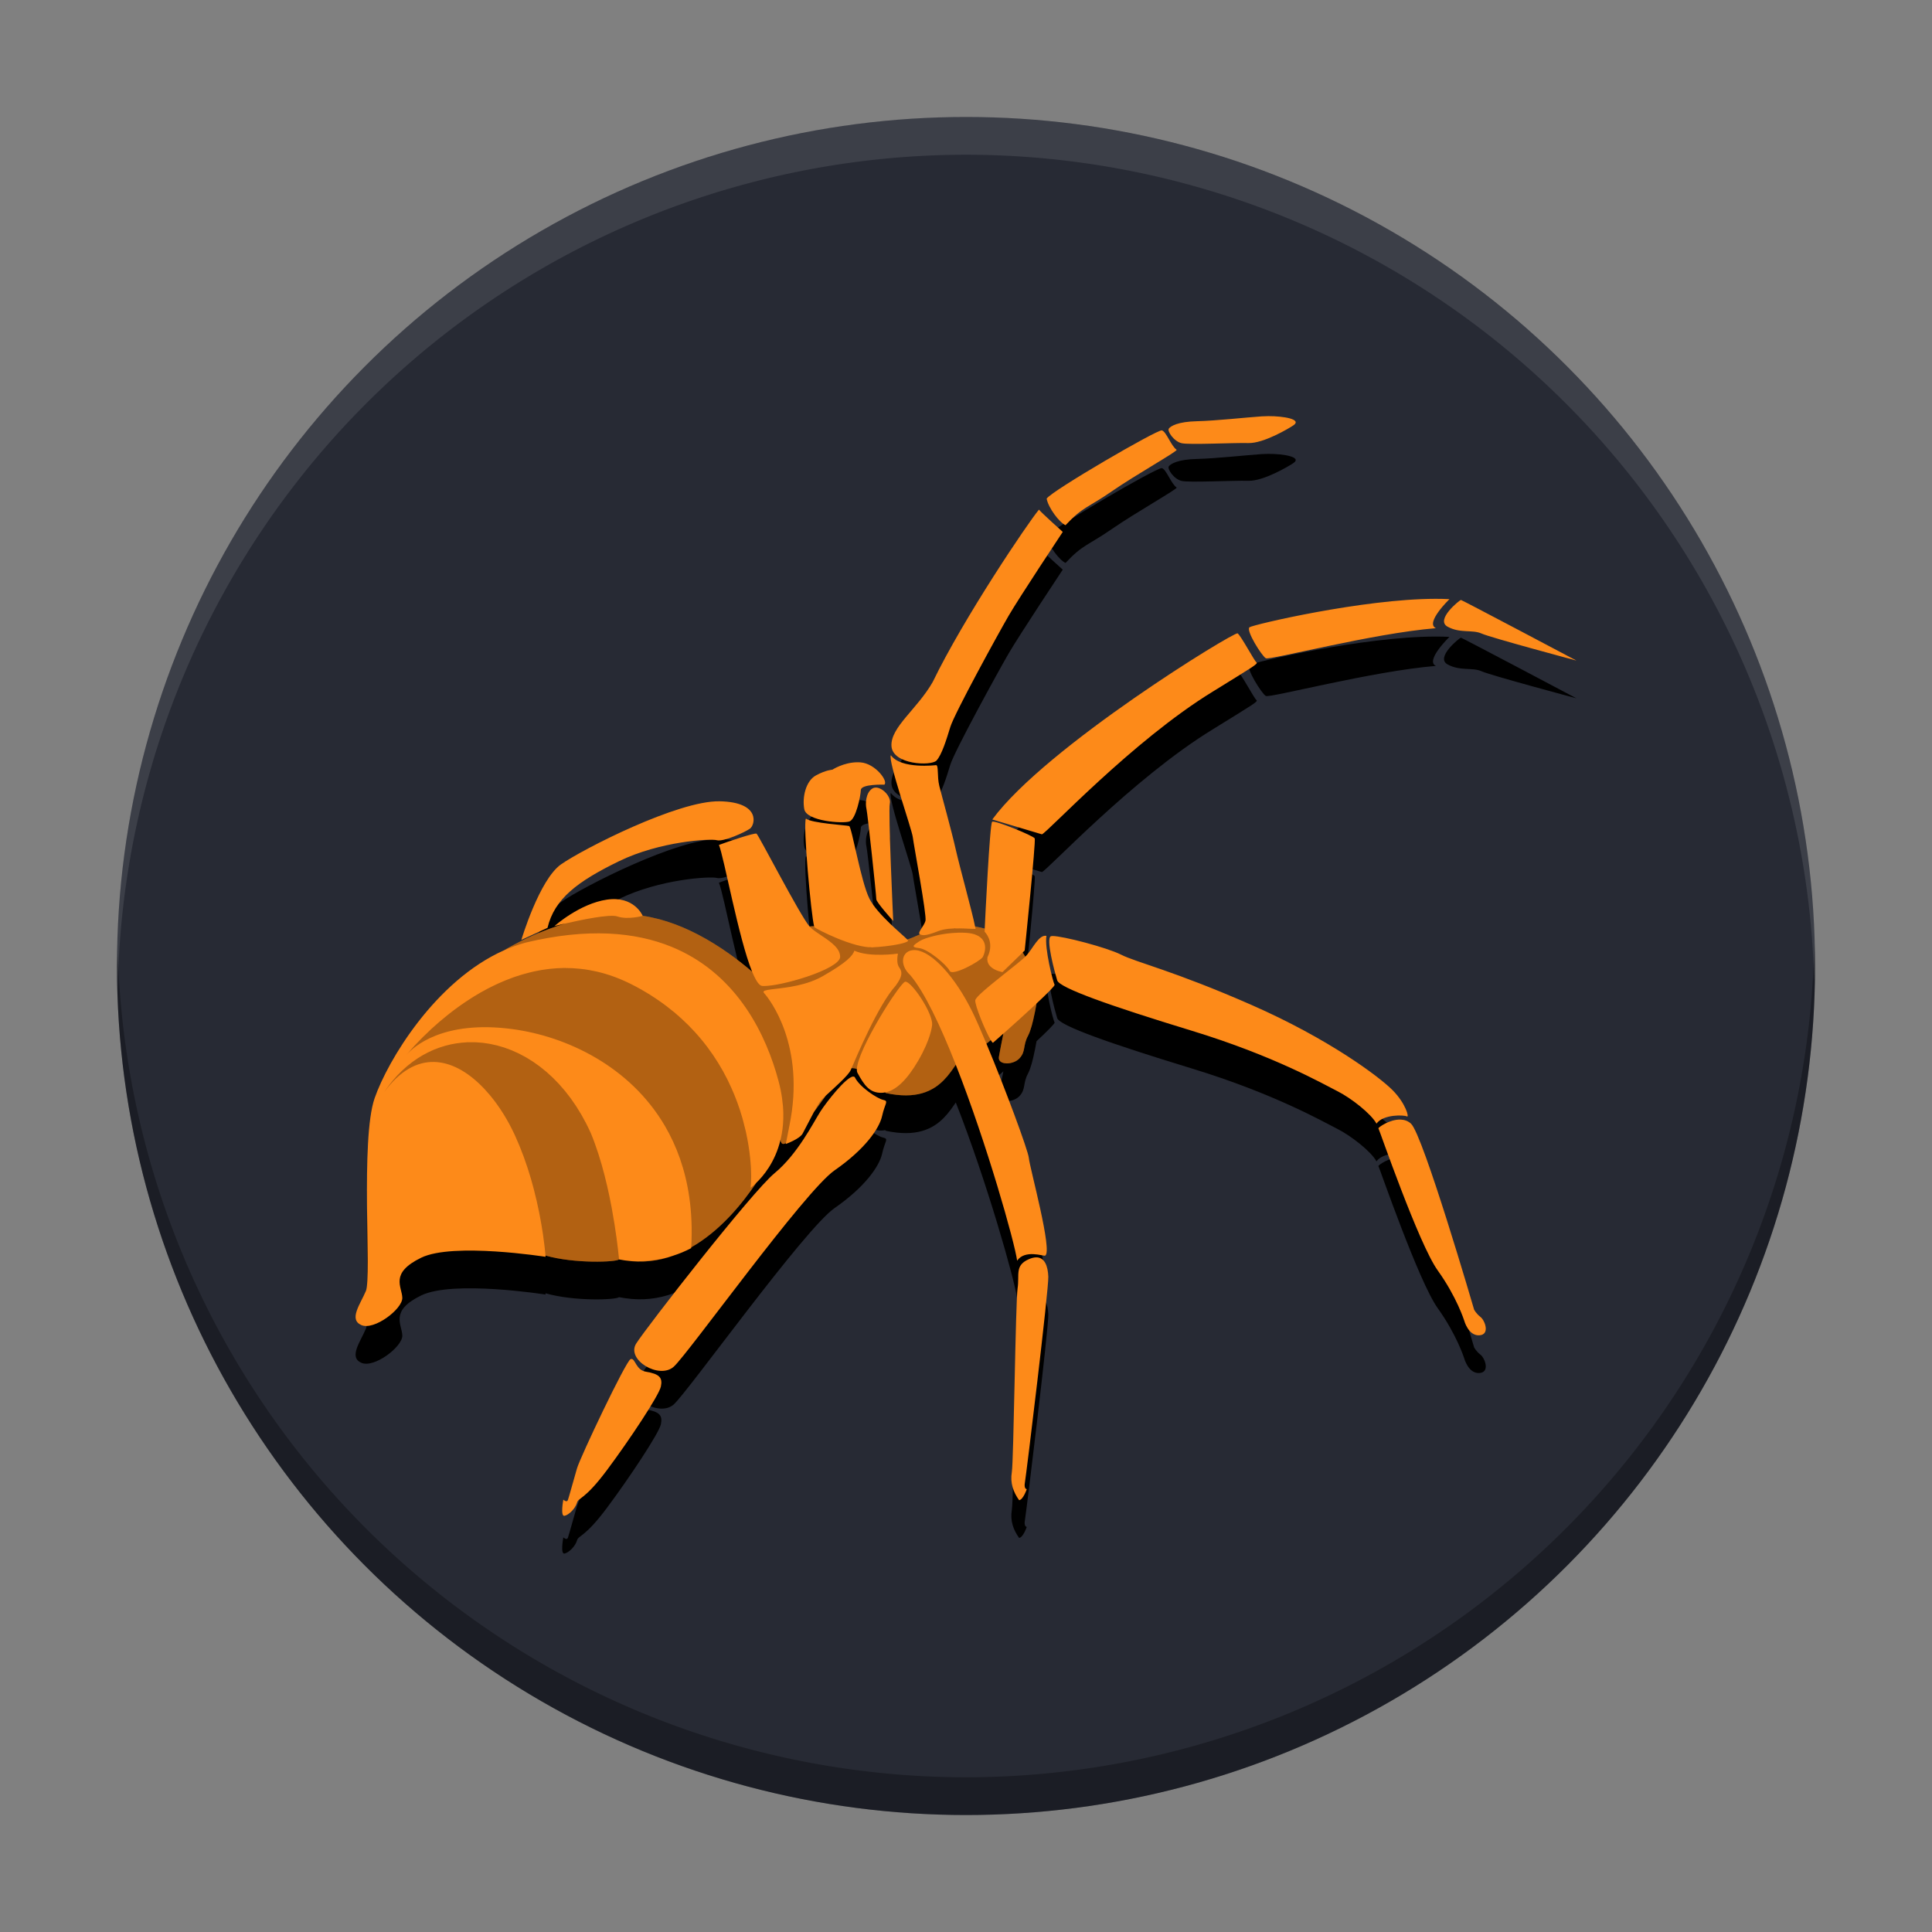
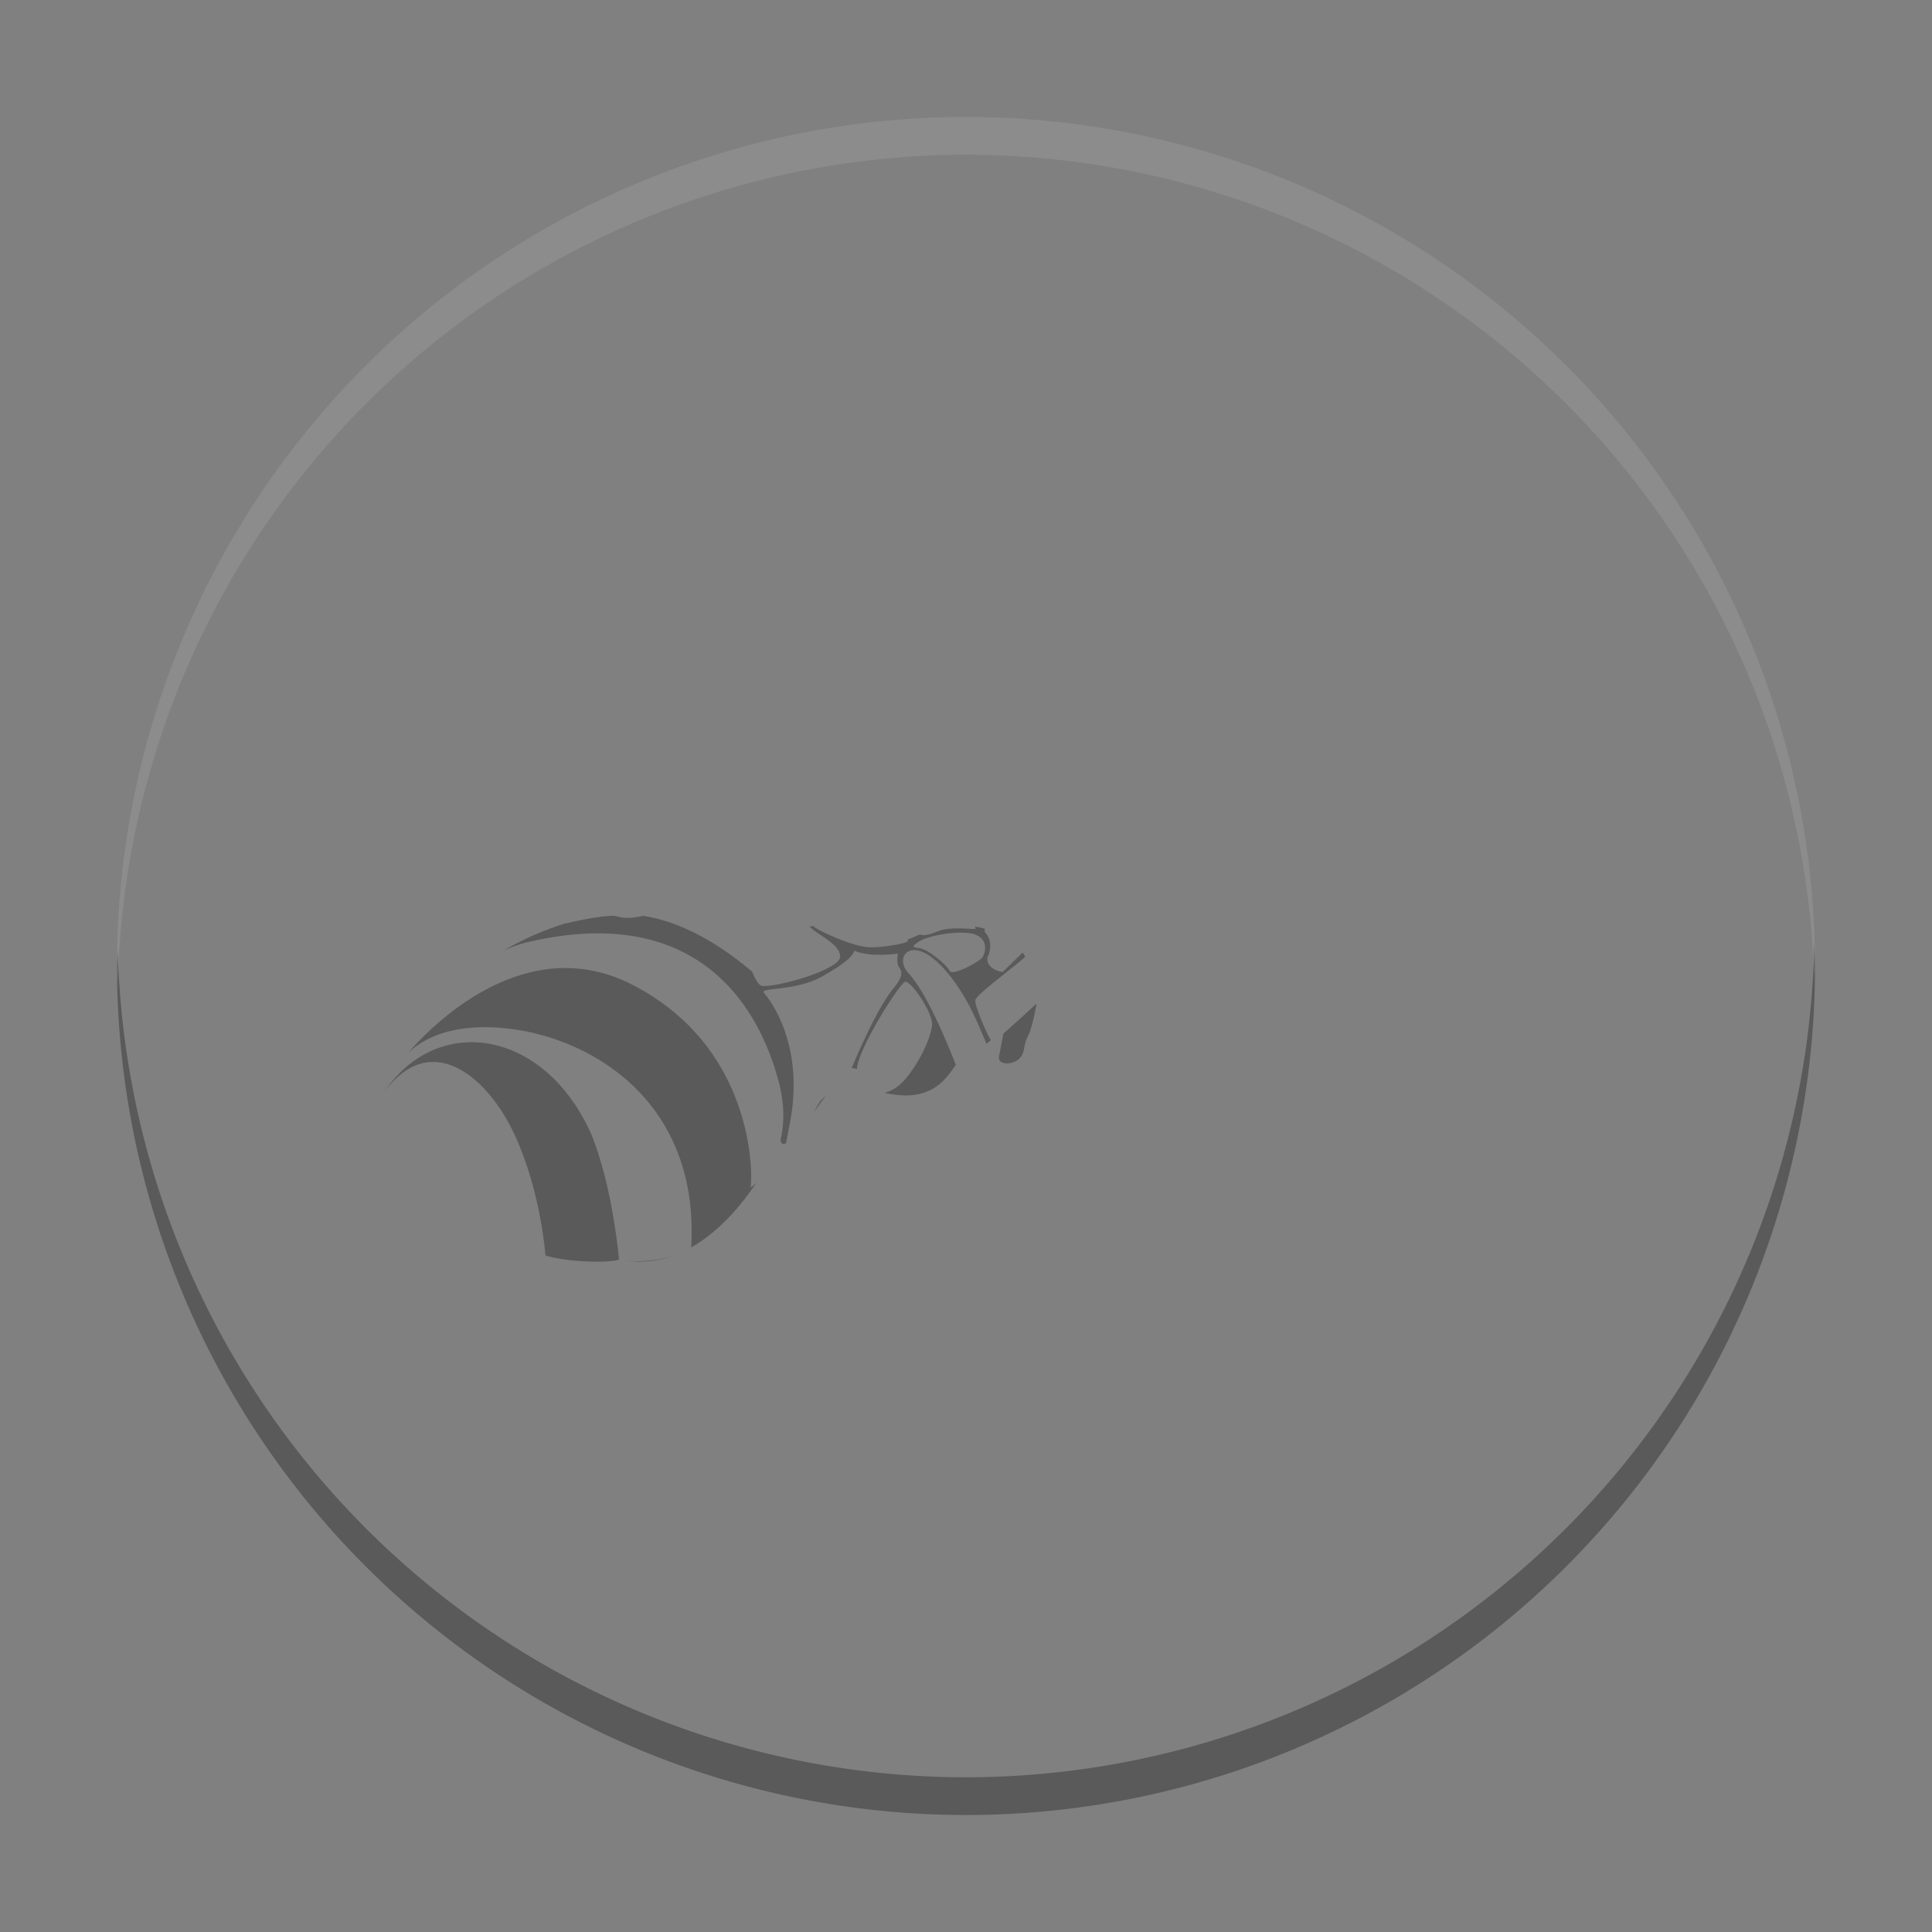
<svg xmlns="http://www.w3.org/2000/svg" enable-background="new 0 0 216 84.72" version="1.1" viewBox="0 0 512 512">
  <rect x="0" y="0" width="512" height="512" fill="#808080" stroke="none" />
-   <circle cx="256" cy="256" r="225" fill="#272a34" />
-   <path d="m336.09 120.28c-0.591 1e-3 -1.168 0.021-1.705 0.058-4.307 0.293-12.111 1.171-17.173 1.289-5.056 0.118-6.948 1.279-7.454 1.943-0.507 0.664 1.329 3.418 3.395 3.885 2.072 0.467 13.67-0.147 17.691-0.04 4.026 0.113 10.777-3.913 11.914-4.69 2.36-1.606-2.527-2.458-6.667-2.446zm-28.191 3.775c-1.171-0.287-29.142 15.973-30.527 18.084 0.428 2.415 3.356 6.312 5.006 7.043 4.606-4.932 5.844-4.539 12.207-8.942 6.357-4.403 17.673-10.753 17.233-11.046-1.458-0.968-2.742-4.853-3.919-5.14zm-32.565 21.001c-2.956 3.547-19.949 28.704-28.158 45.685-4.121 7.213-11.198 11.975-10.927 16.957 0.276 4.988 10.567 5.354 11.941 3.851 1.374-1.509 2.584-5.382 3.66-8.906s12.635-24.617 15.451-29.465c2.815-4.848 14.34-22.217 14.34-22.217s-5.562-4.982-6.305-5.906zm105.07 23.638c-19.275 0.027-48.248 6.835-49.262 7.532-1.075 0.738 3.248 7.634 4.318 8.214 1.064 0.58 28.163-6.582 45.076-7.967-2.984-1.34 3.581-7.692 3.581-7.692-1.188-0.062-2.429-0.09-3.714-0.088zm6.754 0.297c-0.282-6e-3 -6.874 5.241-3.541 7.082 3.333 1.835 6.565 0.715 9.025 1.824 2.466 1.103 25.128 7.163 25.128 7.163s-30.337-16.069-30.612-16.069zm-59.18 8.855c-0.85-0.535-50.843 30.05-65.009 49.328l13.148 3.93c1.379-0.4 23.991-24.802 45.312-37.841 10.962-6.79 12.083-7.353 11.514-7.77-0.574-0.417-4.116-7.112-4.966-7.646zm-91.898 32.291c-0.783 1.582 5.58 19.604 5.822 21.733 0.253 2.123 3.755 20.741 3.356 22.172-0.394 1.436-2.27 3.177-1.465 3.565 0.101 0.048 0.206 0.088 0.317 0.12 0.089 0.026 0.186 0.043 0.286 0.058-0.099-0.015-0.197-0.032-0.286-0.058-0.104-0.03-0.201-0.067-0.296-0.11-1.479 0.647-2.627 1.147-3.371 1.369-1.204-1.271-7.931-6.665-10.027-10.81-2.269-4.493-4.684-19.025-5.382-19.268-0.647-0.225-10.068-0.748-11.453-1.987-0.824 1.579 1.378 25.671 2.168 28.532-0.438 9e-3 -0.864 0.024-1.203 0.071-2.445-2.728-13.54-24.309-14.057-24.599-0.518-0.293-8.04 2.263-9.965 2.995 1.345 3.219 5.198 24.753 8.793 33.583-3.591-3.073-8.523-6.806-14.304-9.818-6e-3 -3e-3 -0.012-6e-3 -0.018-0.01-0.015-8e-3 -0.032-0.015-0.047-0.023-0.573-0.298-1.155-0.587-1.744-0.869-0.11-0.052-0.219-0.105-0.33-0.157-0.548-0.258-1.103-0.507-1.663-0.749-0.086-0.037-0.171-0.075-0.258-0.112-1.298-0.551-2.627-1.052-3.98-1.492-0.117-0.038-0.236-0.073-0.354-0.11-0.56-0.177-1.123-0.342-1.691-0.497-0.135-0.037-0.269-0.074-0.405-0.109-0.588-0.154-1.18-0.293-1.776-0.42-0.102-0.022-0.202-0.047-0.304-0.068-0.704-0.144-1.413-0.273-2.126-0.376-0.024-0.056-2.253-5.334-9.461-4.287-7.252 1.053-13.907 7.004-13.907 7.004s1.165-0.291 2.818-0.672c-1.449 0.44-2.849 0.916-4.179 1.412-0.477 0.178-0.961 0.352-1.419 0.534-0.405 0.16-0.783 0.322-1.173 0.484-0.454 0.189-0.908 0.374-1.34 0.563-0.379 0.166-0.734 0.328-1.095 0.493-0.385 0.175-0.765 0.348-1.128 0.521-0.392 0.186-0.761 0.365-1.128 0.546-0.267 0.132-0.526 0.261-0.778 0.389-0.438 0.222-0.85 0.435-1.244 0.644-0.063 0.034-0.122 0.066-0.184 0.099-1.028 0.548-1.839 1.012-2.523 1.412-18.245 8.121-30.832 29.243-34.291 39.18-3.817 10.951-0.822 47.543-2.303 51.073-1.486 3.53-4.618 7.562-1.234 9.065 3.384 1.509 10.924-4.245 10.868-7.201-0.056-2.956-3.458-6.531 5.004-10.647 8.462-4.11 32.96-0.236 32.96-0.236s-0.019-0.237-0.027-0.341c7.744 2.217 18.797 1.744 19.491 1.033h1e-3c1e-3 3.7e-4 0.485 0.102 1.216 0.208-0.147-0.022-0.32-0.043-0.44-0.064 0.278 0.051 0.551 0.081 0.827 0.123 4.61 0.704 8.895 0.143 12.807-1.275-0.033 0.011-0.065 0.02-0.098 0.03 1.562-0.5 3.174-1.145 4.808-2.011 0.01-0.162 0.014-0.321 0.023-0.483-5e-3 0.09-6e-3 0.178-0.011 0.269 7.536-4.267 13.396-11.351 17.253-17.102-0.017 0.016-0.024 0.021-0.041 0.037 1.87-1.773 5.016-5.483 6.451-11.415-2.2e-4 6.8e-4 2e-4 2e-3 0 3e-3 4.7e-4 3e-3 6.9e-4 6e-3 1e-3 0.01 4e-3 0.031 0.012 0.058 0.017 0.088 0.021 0.127 0.046 0.241 0.078 0.345 0.011 0.034 0.019 0.07 0.031 0.102 0.042 0.112 0.093 0.209 0.154 0.287 0.083 0.105 0.183 0.179 0.307 0.214 0.019 5e-3 0.042 6e-3 0.062 0.01 0.046 8e-3 0.095 0.013 0.147 0.011 0.027-6.9e-4 0.054-2e-3 0.082-6e-3 0.035-4e-3 0.073-0.015 0.11-0.023 0.126-0.027 0.264-0.073 0.422-0.149 5e-3 -2e-3 8e-3 -2e-3 0.013-4e-3 1e-3 -6.5e-4 4e-3 -2e-3 6e-3 -3e-3 5e-3 -2e-3 9e-3 -3e-3 0.014-6e-3 -2e-3 0.011-0.041 0.208-0.041 0.208s3.636-1.289 4.458-2.747c0.508-0.9 1.78-3.474 2.969-5.675 3e-3 -5e-3 7e-3 -0.01 0.011-0.016 0.035-0.048 0.069-0.096 0.105-0.144 0.982-1.336 1.861-2.551 2.784-3.845 0.087-0.122 0.179-0.246 0.266-0.368-3e-3 3e-3 -5e-3 6e-3 -8e-3 8e-3 4e-3 -6e-3 7e-3 -0.01 0.011-0.016 2.143-1.994 5.955-5.309 6.609-6.779 0.03-0.067 0.176-0.407 0.219-0.507 6.9e-4 -6e-5 2e-3 5e-5 3e-3 0-2.2e-4 5e-4 -1e-3 2e-3 -1e-3 3e-3 0.116-7e-3 0.228-3e-3 0.338 1e-3 0.151 8e-3 0.298 0.021 0.436 0.047 0.231 0.042 0.444 0.104 0.628 0.175-0.017 0.416 0.028 0.763 0.161 1.006 1.807 3.299 3.221 5.344 6.346 5.299 0.333-4e-3 0.668-0.045 1.005-0.11 6.2e-4 5.6e-4 6.9e-4 6.9e-4 1e-3 1e-3 -6.9e-4 1.7e-4 -3e-3 -1.8e-4 -4e-3 0 0.083 0.076 0.118 0.106 0.202 0.184 0.481 0.104 0.943 0.189 1.398 0.265 0.05 8e-3 0.099 0.016 0.149 0.024 0.429 0.069 0.848 0.128 1.255 0.174 0.016 1e-3 0.032 3e-3 0.048 6e-3 0.872 0.097 1.693 0.14 2.468 0.137 0.025-9e-5 0.049 1.7e-4 0.074 0 0.382-3e-3 0.753-0.015 1.112-0.04 0.371-0.025 0.731-0.063 1.08-0.11 0.339-0.046 0.666-0.103 0.985-0.168 0.018-3e-3 0.036-6e-3 0.054-0.01 0.626-0.131 1.212-0.298 1.763-0.495 0.336-0.12 0.657-0.252 0.968-0.393 0.136-0.062 0.267-0.128 0.399-0.194 0.21-0.105 0.414-0.214 0.613-0.327 0.119-0.068 0.239-0.133 0.354-0.204 0.271-0.167 0.533-0.341 0.784-0.522 0.109-0.078 0.212-0.16 0.317-0.241 0.173-0.133 0.342-0.269 0.505-0.408 0.099-0.084 0.199-0.166 0.294-0.252 0.22-0.197 0.433-0.398 0.637-0.603 0.339-0.341 0.656-0.69 0.957-1.044 0.048-0.057 0.093-0.113 0.14-0.17 0.255-0.306 0.497-0.614 0.729-0.921 0.044-0.059 0.088-0.117 0.132-0.175 0.164-0.221 0.314-0.433 0.468-0.651 0.246-0.346 0.484-0.682 0.712-1.012 0.038-0.055 0.081-0.116 0.119-0.17 8.228 20.891 15.628 47.165 16.253 51.915 2.066-3.018 7.021-1.149 7.415-1.329 2.106-0.985-4.098-23.36-4.318-25.905-0.175-1.97-6.325-18.537-11.232-30.27 6e-3 -5e-3 0.013-0.01 0.02-0.016 0.387-0.293 0.754-0.598 1.1-0.911 8e-3 -6e-3 0.017-0.013 0.024-0.02l-1e-3 -1e-3c5e-4 -4.6e-4 6.9e-4 -6.9e-4 1e-3 -1e-3 4.3e-4 6.9e-4 -4.3e-4 2e-3 0 3e-3 0.273 0.448 0.491 0.722 0.601 0.701 0.224-0.196 1.361-1.201 2.747-2.434-2.7e-4 1e-3 2.8e-4 1e-3 0 3e-3 -0.161 0.801-0.269 1.347-0.437 2.204-0.099 0.5-0.195 0.981-0.284 1.445-0.202 1.046-0.374 1.966-0.467 2.532-1.1e-4 6.4e-4 1.1e-4 2e-3 0 3e-3 -0.022 0.137-0.028 0.266-0.017 0.386 7e-5 6.9e-4 -8e-5 2e-3 0 3e-3 0.011 0.12 0.037 0.231 0.078 0.334 0.567 1.46 3.908 1.274 5.406-0.362 0.214-0.232 0.387-0.459 0.529-0.682 6e-4 -6.9e-4 2e-3 -2e-3 3e-3 -3e-3 0.142-0.222 0.253-0.442 0.342-0.661 5.7e-4 -1e-3 6.9e-4 -3e-3 1e-3 -4e-3 2e-3 -5e-3 3e-3 -0.01 6e-3 -0.016 0.176-0.436 0.27-0.873 0.354-1.332 0.019-0.106 0.04-0.218 0.059-0.327 0.023-0.129 0.045-0.255 0.071-0.389 0.047-0.245 0.102-0.5 0.173-0.766 3.7e-4 -1e-3 6.9e-4 -3e-3 1e-3 -4e-3 1e-3 -6e-3 5e-3 -0.013 7e-3 -0.02 0.142-0.528 0.348-1.101 0.695-1.742 0.01-0.019 0.02-0.046 0.03-0.065 0.099-0.188 0.197-0.403 0.293-0.635 0.036-0.089 0.072-0.181 0.108-0.275 0.051-0.133 0.1-0.276 0.15-0.419 0.119-0.343 0.234-0.705 0.345-1.091 0.032-0.109 0.064-0.211 0.095-0.323 0.126-0.455 0.246-0.924 0.359-1.403 0.18-0.755 0.332-1.471 0.477-2.192 0.16-0.802 0.298-1.552 0.405-2.165 4.4e-4 -2e-3 6.9e-4 -1e-3 1e-3 -4e-3 2.782-2.599 4.929-4.728 4.781-4.972-0.388-0.653-2.709-9.701-2.157-12.955-1.993-0.366-3.525 3.215-5.237 5.14-0.093 0.104-0.226 0.236-0.374 0.376-0.23-0.389-0.411-0.682-0.678-1.117l-5.354 5.191s-1.127-0.172-2.189-0.749c1.062 0.576 2.188 0.746 2.188 0.746l5.883-5.704s2.99-28.911 2.658-29.705c-0.282-0.676-10.618-4.904-11.282-4.414-0.634 0.473-1.857 25.931-1.97 28.317-0.809-0.215-1.658-0.405-2.557-0.558-0.751-3.841-4.1-15.848-5.135-20.467-1.087-4.853-3.693-14.172-4.335-16.756-0.642-2.584-0.147-5.41-0.839-5.545 0 0-9.336 1.154-12.016-2.63zm-8.792 1.87c-3.69-3e-3 -6.708 1.97-6.708 1.97s-1.734 0.079-4.375 1.531c-2.641 1.458-3.659 5.749-3.057 8.947 0.597 3.198 10.252 3.85 11.969 3.237 1.712-0.614 2.951-6.695 3.019-8.333 0.062-1.638 6.199-1.412 6.199-1.412 1.182-0.788-2.286-5.609-6.301-5.913-0.251-0.019-0.5-0.027-0.746-0.027zm4.656 6.707c-0.261 0.021-0.509 0.096-0.735 0.235-1.807 1.12-1.909 4.087-1.594 5.382 0.321 1.301 2.562 22.398 2.618 23.963-0.09 0.715 4.482 5.787 4.482 5.787s-1.369-29.074-0.901-31.163c0.409-1.828-2.044-4.35-3.871-4.205zm-41.228 3.636c-11.019-0.225-36.249 12.656-42.025 16.704-5.777 4.054-10.528 20.033-10.528 20.033l6.931-3.193c1.847-7.77 8.035-12.342 18.906-17.646 10.867-5.309 24.296-6.058 26.007-5.579 1.712 0.473 7.421-2.122 8.749-3.074 1.329-0.952 2.978-7.027-8.04-7.246zm25.145 33.388c0.67 0.574 10.444 5.579 15.495 5.303 4.419-0.241 8.39-0.995 9.155-1.579 0.055-0.042 0.094-0.083 0.115-0.123-0.021 0.04-0.059 0.081-0.115 0.123-0.763 0.585-4.733 1.341-9.154 1.582-5.05 0.276-14.824-4.729-15.495-5.303-3.4e-4 -2.9e-4 -6.9e-4 -2e-3 -1e-3 -3e-3zm38.478 0.289c1.909 0.024 3.581 0.184 4.189 0.127 1.1e-4 6.7e-4 -1.1e-4 2e-3 0 3e-3 -1.216 0.113-6.689-0.642-9.796 0.563-1.556 0.606-2.588 0.922-3.333 1.04-0.37 0.059-0.669 0.068-0.926 0.04 0.257 0.028 0.555 0.019 0.926-0.04 0.745-0.119 1.778-0.438 3.332-1.043 1.554-0.602 3.7-0.715 5.609-0.691zm-0.928 1.169c-0.392 0.017-0.784 0.032-1.17 0.065 0.387-0.033 0.778-0.048 1.17-0.065zm-2.082 0.166c-0.284 0.033-0.57 0.063-0.848 0.103 0.278-0.04 0.563-0.07 0.848-0.103zm-1.727 0.246c-0.279 0.048-0.557 0.096-0.825 0.15 0.269-0.054 0.545-0.102 0.825-0.15zm-1.632 0.324c-0.234 0.054-0.463 0.108-0.685 0.164 0.223-0.057 0.449-0.11 0.685-0.164zm13.724 0.017c0.127 0.224 0.253 0.482 0.364 0.774-0.11-0.291-0.236-0.55-0.364-0.774zm17.249 0.105c-0.179 6.1e-4 -0.318 0.015-0.412 0.044-1.498 0.467 1.025 9.701 1.633 11.7 0.608 1.999 13.75 6.666 35.681 13.36 21.936 6.694 34.891 14.16 38.55 15.995 3.66 1.835 8.992 6.025 10.388 8.62 1.802-2.534 7.353-2.319 8.057-1.908 0.704 0.405-0.282-3.425-3.79-6.96-3.508-3.536-16.834-13.568-37.481-22.628-20.646-9.059-30.415-11.227-34.469-13.282-3.8-1.921-15.479-4.951-18.158-4.942zm-32.398 0.241c-0.235 0.068-0.456 0.136-0.671 0.205 0.217-0.069 0.433-0.137 0.671-0.205zm-1.2 0.378c-0.226 0.08-0.42 0.159-0.613 0.238 0.194-0.079 0.386-0.158 0.613-0.238zm-0.996 0.393c-0.229 0.104-0.412 0.205-0.57 0.301 0.159-0.096 0.341-0.197 0.57-0.301zm-0.886 0.497c-0.224 0.147-0.432 0.286-0.616 0.415 0.182-0.128 0.394-0.269 0.616-0.415zm-1.221 0.924c-0.025 0.031-0.056 0.063-0.074 0.092 0.017-0.029 0.048-0.061 0.074-0.092zm0.117 0.526c3e-3 1e-3 0.011 3e-3 0.014 4e-3 -1e-3 5.5e-4 -3e-3 6.9e-4 -4e-3 1e-3 -4e-3 -2e-3 -6e-3 -3e-3 -0.01-6e-3zm18.625 1.005c-0.065 0.354-0.168 0.71-0.301 1.06 0.133-0.35 0.236-0.706 0.301-1.06zm-38.603 0.276c0.165 0.389 0.26 0.793 0.266 1.217 1e-3 0.103-0.015 0.206-0.043 0.311 0.028-0.106 0.043-0.211 0.041-0.314-6e-3 -0.423-0.1-0.827-0.265-1.214zm15.568 0.418h1e-3s-0.056 0.321-0.105 0.73c0.049-0.409 0.103-0.727 0.103-0.73zm22.734 0.368c-0.067 0.175-0.141 0.349-0.222 0.521-0.01 0.017-0.038 0.041-0.051 0.059 0.014-0.019 0.039-0.043 0.05-0.061 0.082-0.171 0.157-0.345 0.224-0.519zm11.009 0.464c-0.232 0.219-0.548 0.493-0.89 0.784 0.34-0.29 0.661-0.568 0.89-0.784zm-49.109 0.337c-0.028 0.087-0.062 0.176-0.109 0.265 0.047-0.089 0.081-0.177 0.109-0.265zm-0.15 0.331c-0.05 0.086-0.105 0.172-0.171 0.259 0.067-0.087 0.121-0.173 0.171-0.259zm-0.229 0.328c-0.073 0.089-0.151 0.18-0.241 0.27 0.09-0.09 0.168-0.181 0.241-0.27zm-0.296 0.323c-0.099 0.097-0.206 0.193-0.323 0.29 0.116-0.097 0.224-0.194 0.323-0.29zm-0.375 0.334c-0.086 0.071-0.182 0.142-0.277 0.212 0.095-0.071 0.191-0.142 0.277-0.212zm40.553 0.461c0.351 0.519 0.866 0.908 1.397 1.196-0.531-0.288-1.046-0.677-1.397-1.196zm-41.203 4e-3c-0.231 0.156-0.474 0.311-0.742 0.467 0.268-0.156 0.51-0.311 0.742-0.467zm-1.087 0.66c-0.29 0.16-0.593 0.318-0.916 0.476 0.322-0.158 0.626-0.316 0.916-0.476zm-70.194 0.197c0.666-4e-3 1.337 0.015 2.013 0.047-0.675-0.032-1.346-0.048-2.013-0.044-0.65 4e-3 -1.295 0.028-1.936 0.065 0.641-0.037 1.286-0.064 1.936-0.068zm2.198 0.055c0.675 0.036 1.354 0.09 2.037 0.164-0.683-0.074-1.362-0.129-2.037-0.164zm-4.342 0.025c-0.638 0.041-1.271 0.094-1.899 0.166 0.629-0.071 1.262-0.125 1.899-0.166zm6.476 0.15c0.688 0.077 1.379 0.172 2.075 0.29-0.695-0.118-1.387-0.213-2.075-0.29zm-8.472 0.028c-0.612 0.071-1.219 0.155-1.821 0.253 0.602-0.098 1.21-0.183 1.821-0.253zm73.05 0.198c-0.352 0.166-0.718 0.329-1.098 0.491 0.38-0.162 0.747-0.325 1.098-0.491zm-62.453 0.072c0.675 0.115 1.355 0.254 2.037 0.41-0.682-0.156-1.361-0.295-2.037-0.41zm-12.566 6e-3c-0.611 0.102-1.217 0.219-1.819 0.347 0.601-0.128 1.207-0.245 1.819-0.347zm-2.028 0.393c-0.388 0.085-0.771 0.181-1.155 0.276 0.384-0.095 0.767-0.191 1.155-0.276zm16.926 0.081c0.685 0.163 1.373 0.343 2.065 0.549-0.691-0.206-1.38-0.386-2.065-0.549zm58.668 0.089c-0.385 0.16-0.781 0.316-1.187 0.47 0.405-0.154 0.803-0.311 1.187-0.47zm-78.11 0.467c-0.274 0.077-0.549 0.153-0.821 0.235 0.272-0.082 0.547-0.158 0.821-0.235zm21.536 3e-3c0.688 0.206 1.379 0.438 2.072 0.688-0.693-0.25-1.384-0.482-2.072-0.688zm54.961 0.163c-0.399 0.147-0.805 0.29-1.216 0.43 0.41-0.141 0.818-0.283 1.216-0.43zm-78.847 0.563c-0.195 0.067-0.394 0.128-0.587 0.197 0.194-0.069 0.392-0.13 0.587-0.197zm77.167 0.027c-0.445 0.148-0.894 0.289-1.345 0.427 0.45-0.139 0.9-0.279 1.345-0.427zm-50.938 0.03c0.216 0.08 0.433 0.165 0.65 0.249-0.217-0.084-0.433-0.169-0.65-0.249zm1.274 0.497c0.205 0.084 0.409 0.169 0.614 0.256-0.205-0.087-0.41-0.173-0.614-0.256zm52.597 8e-3c-0.045 0.021-0.09 0.043-0.136 0.064 0.045-0.021 0.091-0.042 0.136-0.064zm-4.635 5e-3c-0.534 0.161-1.067 0.315-1.596 0.46 0.53-0.146 1.063-0.299 1.596-0.46zm-78.021 0.381c-0.264 0.107-0.522 0.221-0.783 0.331 0.261-0.111 0.519-0.225 0.783-0.331zm31.353 0.16c0.212 0.095 0.424 0.189 0.637 0.289-0.213-0.1-0.425-0.194-0.637-0.289zm44.243 0.136c-0.297 0.077-0.596 0.157-0.887 0.228 0.291-0.071 0.591-0.151 0.887-0.228zm-42.972 0.459c0.192 0.093 0.383 0.182 0.575 0.279 6.028 3.051 10.931 6.695 14.917 10.63-3.985-3.934-8.888-7.576-14.916-10.627-0.192-0.097-0.384-0.188-0.576-0.282zm41.054 7e-3c-0.165 0.037-0.335 0.079-0.497 0.113 0.162-0.035 0.331-0.076 0.497-0.113zm-75.687 0.103c-0.297 0.135-0.591 0.275-0.885 0.415 0.294-0.14 0.587-0.279 0.885-0.415zm73.959 0.253c-0.055 0.01-0.112 0.021-0.166 0.031 0.054-0.01 0.111-0.021 0.166-0.031zm-1.282 0.214c-0.071 0.01-0.143 0.022-0.212 0.031 0.069-0.01 0.142-0.021 0.212-0.031zm-1.156 0.139c-0.039 3e-3 -0.086 0.011-0.125 0.014l-3e-3 -3e-3c0.042-3e-3 0.084-7e-3 0.127-0.011zm-73.45 0.318c-0.289 0.145-0.58 0.289-0.865 0.439 0.285-0.149 0.575-0.293 0.865-0.439zm-2.136 1.128c-0.184 0.102-0.373 0.201-0.555 0.304 0.182-0.104 0.371-0.202 0.555-0.304zm-2.256 1.31c-0.247 0.151-0.487 0.305-0.73 0.459 0.243-0.153 0.483-0.307 0.73-0.459zm-1.736 1.103c-0.25 0.164-0.497 0.33-0.743 0.495 0.246-0.166 0.492-0.331 0.743-0.495zm-1.663 1.127c-0.242 0.169-0.486 0.338-0.723 0.508 0.238-0.17 0.481-0.339 0.723-0.508zm-1.694 1.22c-0.187 0.139-0.379 0.277-0.562 0.416 0.183-0.139 0.375-0.277 0.562-0.416zm-1.889 1.446c-0.79 0.626-1.54 1.248-2.257 1.863 0.718-0.615 1.467-1.236 2.257-1.863zm-2.525 2.093c-0.703 0.608-1.378 1.209-2.005 1.789 0.628-0.58 1.302-1.181 2.005-1.789zm-4.109 3.808c-0.244 0.243-0.461 0.467-0.688 0.698 0.23-0.234 0.44-0.451 0.688-0.698zm73.746 0.658c1.131 1.365 2.169 2.751 3.119 4.147-0.95-1.396-1.988-2.782-3.119-4.147zm-61.877 0.756c0.049-1e-3 0.097 1e-3 0.146 0-0.217 7e-3 -0.433 0.026-0.65 0.038 0.168-0.01 0.335-0.032 0.504-0.038zm1.602 0c0.141 3e-3 0.282 5e-5 0.423 6e-3 -0.028-1e-3 -0.056-3e-3 -0.084-4e-3 -0.113-4e-3 -0.226 1e-3 -0.34-1e-3zm-3.252 0.123c-0.923 0.093-1.841 0.232-2.75 0.425 0.909-0.193 1.827-0.331 2.75-0.425zm5.313 3e-3c0.114 0.011 0.227 0.02 0.341 0.033-0.114-0.013-0.227-0.021-0.341-0.033zm-17.283 0.259c-0.227 0.241-0.447 0.475-0.65 0.695 0.207-0.226 0.416-0.447 0.65-0.695zm19.257 0.013c0.124 0.022 0.247 0.044 0.371 0.068-0.124-0.023-0.247-0.046-0.371-0.068zm-10.158 0.175c-0.495 0.108-0.988 0.229-1.478 0.367 0.49-0.137 0.982-0.259 1.478-0.367zm12.144 0.248c0.124 0.031 0.248 0.065 0.372 0.098-0.124-0.033-0.248-0.066-0.372-0.098zm-13.677 0.136c-0.982 0.277-1.95 0.615-2.904 1.012 0.954-0.397 1.923-0.735 2.904-1.012zm15.703 0.449c0.071 0.024 0.142 0.051 0.214 0.075-0.071-0.024-0.142-0.051-0.214-0.075zm-24.443 0.255c-0.59 0.659-1.096 1.242-1.384 1.589-0.013 0.015-0.033 0.035-0.045 0.05 0.291-0.351 0.81-0.948 1.429-1.639zm5.678 0.374c-0.464 0.197-0.925 0.407-1.381 0.633 0.457-0.226 0.917-0.436 1.381-0.633zm20.581 0.041c0.076 0.031 0.152 0.059 0.228 0.091-0.076-0.031-0.152-0.06-0.228-0.091zm-22.027 0.626c-0.472 0.235-0.94 0.483-1.403 0.749-0.448 0.257-0.891 0.531-1.329 0.817 0.439-0.286 0.881-0.559 1.329-0.817 0.462-0.265 0.931-0.514 1.403-0.749zm23.881 0.195c0.112 0.054 0.225 0.107 0.337 0.163-0.112-0.056-0.225-0.109-0.337-0.163zm1.913 1.001c0.114 0.065 0.227 0.131 0.341 0.197-0.114-0.066-0.227-0.132-0.341-0.197zm-28.694 0.48c-0.432 0.286-0.86 0.584-1.281 0.899 0.421-0.314 0.849-0.613 1.281-0.899zm30.591 0.676c0.099 0.065 0.196 0.134 0.294 0.2-0.098-0.066-0.196-0.135-0.294-0.2zm-31.924 0.263c-0.413 0.31-0.821 0.634-1.223 0.971 0.402-0.337 0.809-0.661 1.223-0.971zm81.476 0.729c0.734 1.222 1.419 2.447 2.034 3.667-0.615-1.22-1.3-2.444-2.034-3.667zm-47.78 0.252c0.086 0.065 0.172 0.13 0.258 0.195-0.086-0.066-0.171-0.131-0.258-0.195zm-35.039 0.091c-0.413 0.35-0.82 0.714-1.22 1.093 0.4-0.378 0.807-0.743 1.22-1.093zm-1.305 1.173c-0.411 0.391-0.816 0.796-1.213 1.219-0.389 0.413-0.768 0.845-1.142 1.288 0.374-0.443 0.753-0.874 1.142-1.288 0.397-0.422 0.802-0.827 1.213-1.219zm38.041 0.092c0.093 0.079 0.187 0.155 0.28 0.235-0.093-0.08-0.187-0.156-0.28-0.235zm81.524 1.445c-1.842 0.107-7.031 6.682-8.716 9.335-1.858 2.922-5.996 11.228-12.099 16.267-6.103 5.045-33.895 40.786-36.659 45.127-2.764 4.335 6.104 9.61 9.949 6.154 3.845-3.463 34.644-46.512 42.628-52.041 7.984-5.535 11.846-11.042 12.583-14.409 0.738-3.373 1.841-3.925 0.293-4.252-1.548-0.327-6.306-3.422-7.522-5.995-0.111-0.139-0.267-0.198-0.457-0.187zm-79.79 0.112c0.101 0.097 0.203 0.193 0.304 0.292-0.101-0.098-0.203-0.195-0.304-0.292zm-42.229 0.977c-0.368 0.44-0.728 0.893-1.081 1.361 0.353-0.468 0.714-0.922 1.081-1.361zm43.934 0.751c0.088 0.095 0.175 0.192 0.263 0.289-0.088-0.096-0.175-0.194-0.263-0.289zm-45.11 0.739c-0.35 0.469-0.693 0.952-1.028 1.449-8e-3 0.011-0.017 0.021-0.025 0.033 0.342-0.51 0.695-1.001 1.053-1.482zm46.759 1.143c0.067 0.081 0.133 0.166 0.2 0.248-0.067-0.082-0.133-0.166-0.2-0.248zm1.49 1.915c0.043 0.058 0.087 0.114 0.13 0.173-0.043-0.059-0.087-0.114-0.13-0.173zm43.795 0.067c0.416 1.069 0.804 2.13 1.143 3.17-0.34-1.04-0.727-2.101-1.143-3.17zm-42.373 1.978c0.072 0.109 0.144 0.218 0.215 0.328-0.071-0.11-0.143-0.219-0.215-0.328zm1.408 2.269c0.072 0.123 0.142 0.248 0.214 0.372-0.071-0.124-0.142-0.249-0.214-0.372zm217.22 1.448c-2.926-0.113-6.042 2.155-5.89 2.328 0.203 0.231 10.652 30.596 15.708 37.645s7.015 13.271 7.015 13.271 1.082 4.088 3.998 3.925c2.917-0.152 1.508-3.946 0.331-4.853-1.171-0.912-1.694-1.943-1.694-1.943s-13.514-46.355-16.734-49.299c-0.805-0.733-1.759-1.035-2.734-1.073zm-215.85 1.039c0.037 0.072 0.073 0.147 0.11 0.219-0.037-0.073-0.073-0.147-0.11-0.219zm-18.616 3.741c0.322 0.719 0.639 1.438 0.935 2.16-0.296-0.722-0.614-1.442-0.935-2.16zm1.251 2.968c0.275 0.69 0.547 1.379 0.8 2.066-0.252-0.688-0.526-1.377-0.8-2.066zm1.033 2.73c0.266 0.742 0.526 1.48 0.767 2.215-0.241-0.734-0.502-1.474-0.767-2.215zm0.928 2.727c0.258 0.8 0.504 1.593 0.735 2.378-0.23-0.784-0.478-1.58-0.735-2.378zm0.795 2.59c0.258 0.885 0.499 1.756 0.725 2.614 1.16 4.421 1.889 8.365 2.355 11.457-0.472-3.104-1.208-7.08-2.355-11.457-0.225-0.857-0.468-1.731-0.725-2.614zm58.604 1.935c-0.269 0.217-0.425 0.327-0.425 0.327 6e-5 -3.6e-4 -4e-5 0 0 0 0 0 0.203-0.152 0.425-0.326zm-55.402 12.982c0.138 0.968 0.255 1.813 0.34 2.546-0.086-0.73-0.204-1.604-0.34-2.546zm0.415 3.213c0.065 0.605 0.116 1.062 0.147 1.421-0.034-0.368-0.086-0.863-0.147-1.421zm130.17 2.591c-0.541 0.02-1.162 0.173-1.872 0.485-3.795 1.667-2.426 4.104-2.972 7.731-0.546 3.626-1.041 45.769-1.526 48.685-0.484 2.917 0.405 5.326 1.93 7.443 1.07-0.096 2.027-2.916 2.027-2.916s-0.827 7e-3 -0.478-1.864c0.338-1.858 6.323-51.067 6.188-54.468-0.11-2.763-0.952-5.181-3.296-5.096zm-99.408 0.419c-0.058 0.012-0.116 0.024-0.174 0.035 0.058-0.011 0.116-0.024 0.174-0.035zm-2.995 0.45c-0.117 0.012-0.233 0.022-0.348 0.033 0.115-0.01 0.232-0.021 0.348-0.033zm-5.405 0.057c0.115 9e-3 0.239 0.017 0.361 0.025-0.123-9e-3 -0.244-0.016-0.361-0.025zm1.278 0.073c0.148 7e-3 0.294 0.012 0.449 0.016-0.157 0-0.299-0.01-0.449-0.016zm-0.66 25.925c-0.069 0-0.143 0.019-0.221 0.051-1.244 0.512-13.321 25.94-14.194 28.935-0.873 2.995-2.123 7.574-2.41 8.378-0.287 0.805-1.216-0.085-1.216-0.085s-0.85 4.532 0.316 4.29c1.165-0.236 2.865-1.947 3.288-3.433 0.417-1.492 1.938-0.62 7.912-8.62 5.974-8.001 13.861-19.875 14.34-22.217 0.49-2.331-0.354-3.333-3.991-3.93-2.586-0.417-2.783-3.417-3.823-3.368z" stroke-width="5.63" />
  <g stroke-width="5.63">
-     <path d="m336.09 110.28c-0.591 1e-3 -1.168 0.021-1.705 0.058-4.307 0.293-12.111 1.171-17.173 1.289-5.056 0.118-6.948 1.279-7.454 1.943-0.507 0.664 1.329 3.418 3.395 3.885 2.072 0.467 13.67-0.147 17.691-0.04 4.026 0.113 10.777-3.913 11.914-4.69 2.36-1.606-2.527-2.458-6.667-2.446zm-28.191 3.775c-1.171-0.287-29.142 15.973-30.527 18.084 0.428 2.415 3.356 6.312 5.006 7.043 4.606-4.932 5.844-4.539 12.207-8.942 6.357-4.403 17.673-10.753 17.233-11.046-1.458-0.968-2.742-4.853-3.919-5.14zm-32.565 21.001c-2.956 3.547-19.949 28.704-28.158 45.685-4.121 7.213-11.198 11.975-10.927 16.957 0.276 4.988 10.567 5.354 11.941 3.851 1.374-1.509 2.584-5.382 3.66-8.906s12.635-24.617 15.451-29.465c2.815-4.848 14.34-22.217 14.34-22.217s-5.562-4.982-6.305-5.906zm105.07 23.638c-19.275 0.027-48.248 6.835-49.262 7.532-1.075 0.738 3.248 7.634 4.318 8.214 1.064 0.58 28.163-6.582 45.076-7.967-2.984-1.34 3.581-7.692 3.581-7.692-1.188-0.062-2.429-0.09-3.714-0.088zm6.754 0.297c-0.282-6e-3 -6.874 5.241-3.541 7.082 3.333 1.835 6.565 0.715 9.025 1.824 2.466 1.103 25.128 7.163 25.128 7.163s-30.337-16.069-30.612-16.069zm-59.18 8.855c-0.85-0.535-50.843 30.05-65.009 49.328l13.148 3.93c1.379-0.4 23.991-24.802 45.312-37.841 10.962-6.79 12.083-7.353 11.514-7.77-0.574-0.417-4.116-7.112-4.966-7.646zm-91.898 32.291c-0.783 1.582 5.58 19.604 5.822 21.733 0.253 2.123 3.755 20.741 3.356 22.172-0.394 1.436-2.27 3.177-1.465 3.565 0.101 0.048 0.206 0.088 0.317 0.12 0.089 0.026 0.186 0.043 0.286 0.058-0.099-0.015-0.197-0.032-0.286-0.058-0.104-0.03-0.201-0.067-0.296-0.11-1.479 0.647-2.627 1.147-3.371 1.369-1.204-1.271-7.931-6.665-10.027-10.81-2.269-4.493-4.684-19.025-5.382-19.268-0.647-0.225-10.068-0.748-11.453-1.987-0.824 1.579 1.378 25.671 2.168 28.532-0.438 9e-3 -0.864 0.024-1.203 0.071-2.445-2.728-13.54-24.309-14.057-24.599-0.518-0.293-8.04 2.263-9.965 2.995 1.345 3.219 5.198 24.753 8.793 33.583-3.591-3.073-8.523-6.806-14.304-9.818-6e-3 -3e-3 -0.012-6e-3 -0.018-0.01-0.015-8e-3 -0.032-0.015-0.047-0.023-0.573-0.298-1.155-0.587-1.744-0.869-0.11-0.052-0.219-0.105-0.33-0.157-0.548-0.258-1.103-0.507-1.663-0.749-0.086-0.037-0.171-0.075-0.258-0.112-1.298-0.551-2.627-1.052-3.98-1.492-0.117-0.038-0.236-0.073-0.354-0.11-0.56-0.177-1.123-0.342-1.691-0.497-0.135-0.037-0.269-0.074-0.405-0.109-0.588-0.154-1.18-0.293-1.776-0.42-0.102-0.022-0.202-0.047-0.304-0.068-0.704-0.144-1.413-0.273-2.126-0.376-0.024-0.056-2.253-5.334-9.461-4.287-7.252 1.053-13.907 7.004-13.907 7.004s1.165-0.291 2.818-0.672c-1.449 0.44-2.849 0.916-4.179 1.412-0.477 0.178-0.961 0.352-1.419 0.534-0.405 0.16-0.783 0.322-1.173 0.484-0.454 0.189-0.908 0.374-1.34 0.563-0.379 0.166-0.734 0.328-1.095 0.493-0.385 0.175-0.765 0.348-1.128 0.521-0.392 0.186-0.761 0.365-1.128 0.546-0.267 0.132-0.526 0.261-0.778 0.389-0.438 0.222-0.85 0.435-1.244 0.644-0.063 0.034-0.122 0.066-0.184 0.099-1.028 0.548-1.839 1.012-2.523 1.412-18.245 8.121-30.832 29.243-34.291 39.18-3.817 10.951-0.822 47.543-2.303 51.073-1.486 3.53-4.618 7.562-1.234 9.065 3.384 1.509 10.924-4.245 10.868-7.201-0.056-2.956-3.458-6.531 5.004-10.647 8.462-4.11 32.96-0.236 32.96-0.236s-0.019-0.237-0.027-0.341c7.744 2.217 18.797 1.744 19.491 1.033h1e-3c1e-3 3.7e-4 0.485 0.102 1.216 0.208-0.147-0.022-0.32-0.043-0.44-0.064 0.278 0.051 0.551 0.081 0.827 0.123 4.61 0.704 8.895 0.143 12.807-1.275-0.033 0.011-0.065 0.02-0.098 0.03 1.562-0.5 3.174-1.145 4.808-2.011 0.01-0.162 0.014-0.321 0.023-0.483-5e-3 0.09-6e-3 0.178-0.011 0.269 7.536-4.267 13.396-11.351 17.253-17.102-0.017 0.016-0.024 0.021-0.041 0.037 1.87-1.773 5.016-5.483 6.451-11.415-2.2e-4 6.8e-4 2e-4 2e-3 0 3e-3 4.7e-4 3e-3 6.9e-4 6e-3 1e-3 0.01 4e-3 0.031 0.012 0.058 0.017 0.088 0.021 0.127 0.046 0.241 0.078 0.345 0.011 0.034 0.019 0.07 0.031 0.102 0.042 0.112 0.093 0.209 0.154 0.287 0.083 0.105 0.183 0.179 0.307 0.214 0.019 5e-3 0.042 6e-3 0.062 0.01 0.046 8e-3 0.095 0.013 0.147 0.011 0.027-6.9e-4 0.054-2e-3 0.082-6e-3 0.035-4e-3 0.073-0.015 0.11-0.023 0.126-0.027 0.264-0.073 0.422-0.149 5e-3 -2e-3 8e-3 -2e-3 0.013-4e-3 1e-3 -6.5e-4 4e-3 -2e-3 6e-3 -3e-3 5e-3 -2e-3 9e-3 -3e-3 0.014-6e-3 -2e-3 0.011-0.041 0.208-0.041 0.208s3.636-1.289 4.458-2.747c0.508-0.9 1.78-3.474 2.969-5.675 3e-3 -5e-3 7e-3 -0.01 0.011-0.016 0.035-0.048 0.069-0.096 0.105-0.144 0.982-1.336 1.861-2.551 2.784-3.845 0.087-0.122 0.179-0.246 0.266-0.368-3e-3 3e-3 -5e-3 6e-3 -8e-3 8e-3 4e-3 -6e-3 7e-3 -0.01 0.011-0.016 2.143-1.994 5.955-5.309 6.609-6.779 0.03-0.067 0.176-0.407 0.219-0.507 6.9e-4 -6e-5 2e-3 5e-5 3e-3 0-2.2e-4 5e-4 -1e-3 2e-3 -1e-3 3e-3 0.116-7e-3 0.228-3e-3 0.338 1e-3 0.151 8e-3 0.298 0.021 0.436 0.047 0.231 0.042 0.444 0.104 0.628 0.175-0.017 0.416 0.028 0.763 0.161 1.006 1.807 3.299 3.221 5.344 6.346 5.299 0.333-4e-3 0.668-0.045 1.005-0.11 6.2e-4 5.6e-4 6.9e-4 6.9e-4 1e-3 1e-3 -6.9e-4 1.7e-4 -3e-3 -1.8e-4 -4e-3 0 0.083 0.076 0.118 0.106 0.202 0.184 0.481 0.104 0.943 0.189 1.398 0.265 0.05 8e-3 0.099 0.016 0.149 0.024 0.429 0.069 0.848 0.128 1.255 0.174 0.016 1e-3 0.032 3e-3 0.048 6e-3 0.872 0.097 1.693 0.14 2.468 0.137 0.025-9e-5 0.049 1.7e-4 0.074 0 0.382-3e-3 0.753-0.015 1.112-0.04 0.371-0.025 0.731-0.063 1.08-0.11 0.339-0.046 0.666-0.103 0.985-0.168 0.018-3e-3 0.036-6e-3 0.054-0.01 0.626-0.131 1.212-0.298 1.763-0.495 0.336-0.12 0.657-0.252 0.968-0.393 0.136-0.062 0.267-0.128 0.399-0.194 0.21-0.105 0.414-0.214 0.613-0.327 0.119-0.068 0.239-0.133 0.354-0.204 0.271-0.167 0.533-0.341 0.784-0.522 0.109-0.078 0.212-0.16 0.317-0.241 0.173-0.133 0.342-0.269 0.505-0.408 0.099-0.084 0.199-0.166 0.294-0.252 0.22-0.197 0.433-0.398 0.637-0.603 0.339-0.341 0.656-0.69 0.957-1.044 0.048-0.057 0.093-0.113 0.14-0.17 0.255-0.306 0.497-0.614 0.729-0.921 0.044-0.059 0.088-0.117 0.132-0.175 0.164-0.221 0.314-0.433 0.468-0.651 0.246-0.346 0.484-0.682 0.712-1.012 0.038-0.055 0.081-0.116 0.119-0.17 8.228 20.891 15.628 47.165 16.253 51.915 2.066-3.018 7.021-1.149 7.415-1.329 2.106-0.985-4.098-23.36-4.318-25.905-0.175-1.97-6.325-18.537-11.232-30.27 6e-3 -5e-3 0.013-0.01 0.02-0.016 0.387-0.293 0.754-0.598 1.1-0.911 8e-3 -6e-3 0.017-0.013 0.024-0.02l-1e-3 -1e-3c5e-4 -4.6e-4 6.9e-4 -6.9e-4 1e-3 -1e-3 4.3e-4 6.9e-4 -4.3e-4 2e-3 0 3e-3 0.273 0.448 0.491 0.722 0.601 0.701 0.224-0.196 1.361-1.201 2.747-2.434-2.7e-4 1e-3 2.8e-4 1e-3 0 3e-3 -0.161 0.801-0.269 1.347-0.437 2.204-0.099 0.5-0.195 0.981-0.284 1.445-0.202 1.046-0.374 1.966-0.467 2.532-1.1e-4 6.4e-4 1.1e-4 2e-3 0 3e-3 -0.022 0.137-0.028 0.266-0.017 0.386 7e-5 6.9e-4 -8e-5 2e-3 0 3e-3 0.011 0.12 0.037 0.231 0.078 0.334 0.567 1.46 3.908 1.274 5.406-0.362 0.214-0.232 0.387-0.459 0.529-0.682 6e-4 -6.9e-4 2e-3 -2e-3 3e-3 -3e-3 0.142-0.222 0.253-0.442 0.342-0.661 5.7e-4 -1e-3 6.9e-4 -3e-3 1e-3 -4e-3 2e-3 -5e-3 3e-3 -0.01 6e-3 -0.016 0.176-0.436 0.27-0.873 0.354-1.332 0.019-0.106 0.04-0.218 0.059-0.327 0.023-0.129 0.045-0.255 0.071-0.389 0.047-0.245 0.102-0.5 0.173-0.766 3.7e-4 -1e-3 6.9e-4 -3e-3 1e-3 -4e-3 1e-3 -6e-3 5e-3 -0.013 7e-3 -0.02 0.142-0.528 0.348-1.101 0.695-1.742 0.01-0.019 0.02-0.046 0.03-0.065 0.099-0.188 0.197-0.403 0.293-0.635 0.036-0.089 0.072-0.181 0.108-0.275 0.051-0.133 0.1-0.276 0.15-0.419 0.119-0.343 0.234-0.705 0.345-1.091 0.032-0.109 0.064-0.211 0.095-0.323 0.126-0.455 0.246-0.924 0.359-1.403 0.18-0.755 0.332-1.471 0.477-2.192 0.16-0.802 0.298-1.552 0.405-2.165 4.4e-4 -2e-3 6.9e-4 -1e-3 1e-3 -4e-3 2.782-2.599 4.929-4.728 4.781-4.972-0.388-0.653-2.709-9.701-2.157-12.955-1.993-0.366-3.525 3.215-5.237 5.14-0.093 0.104-0.226 0.236-0.374 0.376-0.23-0.389-0.411-0.682-0.678-1.117l-5.354 5.191s-1.127-0.172-2.189-0.749c1.062 0.576 2.188 0.746 2.188 0.746l5.883-5.704s2.99-28.911 2.658-29.705c-0.282-0.676-10.618-4.904-11.282-4.414-0.634 0.473-1.857 25.931-1.97 28.317-0.809-0.215-1.658-0.405-2.557-0.558-0.751-3.841-4.1-15.848-5.135-20.467-1.087-4.853-3.693-14.172-4.335-16.756-0.642-2.584-0.147-5.41-0.839-5.545 0 0-9.336 1.154-12.016-2.63zm-8.792 1.87c-3.69-3e-3 -6.708 1.97-6.708 1.97s-1.734 0.079-4.375 1.531c-2.641 1.458-3.659 5.749-3.057 8.947 0.597 3.198 10.252 3.85 11.969 3.237 1.712-0.614 2.951-6.695 3.019-8.333 0.062-1.638 6.199-1.412 6.199-1.412 1.182-0.788-2.286-5.609-6.301-5.913-0.251-0.019-0.5-0.027-0.746-0.027zm4.656 6.707c-0.261 0.021-0.509 0.096-0.735 0.235-1.807 1.12-1.909 4.087-1.594 5.382 0.321 1.301 2.562 22.398 2.618 23.963-0.09 0.715 4.482 5.787 4.482 5.787s-1.369-29.074-0.901-31.163c0.409-1.828-2.044-4.35-3.871-4.205zm-41.228 3.636c-11.019-0.225-36.249 12.656-42.025 16.704-5.777 4.054-10.528 20.033-10.528 20.033l6.931-3.193c1.847-7.77 8.035-12.342 18.906-17.646 10.867-5.309 24.296-6.058 26.007-5.579 1.712 0.473 7.421-2.122 8.749-3.074 1.329-0.952 2.978-7.027-8.04-7.246zm25.145 33.388c0.67 0.574 10.444 5.579 15.495 5.303 4.419-0.241 8.39-0.995 9.155-1.579 0.055-0.042 0.094-0.083 0.115-0.123-0.021 0.04-0.059 0.081-0.115 0.123-0.763 0.585-4.733 1.341-9.154 1.582-5.05 0.276-14.824-4.729-15.495-5.303-3.4e-4 -2.9e-4 -6.9e-4 -2e-3 -1e-3 -3e-3zm38.478 0.289c1.909 0.024 3.581 0.184 4.189 0.127 1.1e-4 6.7e-4 -1.1e-4 2e-3 0 3e-3 -1.216 0.113-6.689-0.642-9.796 0.563-1.556 0.606-2.588 0.922-3.333 1.04-0.37 0.059-0.669 0.068-0.926 0.04 0.257 0.028 0.555 0.019 0.926-0.04 0.745-0.119 1.778-0.438 3.332-1.043 1.554-0.602 3.7-0.715 5.609-0.691zm-0.928 1.169c-0.392 0.017-0.784 0.032-1.17 0.065 0.387-0.033 0.778-0.048 1.17-0.065zm-2.082 0.166c-0.284 0.033-0.57 0.063-0.848 0.103 0.278-0.04 0.563-0.07 0.848-0.103zm-1.727 0.246c-0.279 0.048-0.557 0.096-0.825 0.15 0.269-0.054 0.545-0.102 0.825-0.15zm-1.632 0.324c-0.234 0.054-0.463 0.108-0.685 0.164 0.223-0.057 0.449-0.11 0.685-0.164zm13.724 0.017c0.127 0.224 0.253 0.482 0.364 0.774-0.11-0.291-0.236-0.55-0.364-0.774zm17.249 0.105c-0.179 6.1e-4 -0.318 0.015-0.412 0.044-1.498 0.467 1.025 9.701 1.633 11.7 0.608 1.999 13.75 6.666 35.681 13.36 21.936 6.694 34.891 14.16 38.55 15.995 3.66 1.835 8.992 6.025 10.388 8.62 1.802-2.534 7.353-2.319 8.057-1.908 0.704 0.405-0.282-3.425-3.79-6.96-3.508-3.536-16.834-13.568-37.481-22.628-20.646-9.059-30.415-11.227-34.469-13.282-3.8-1.921-15.479-4.951-18.158-4.942zm-32.398 0.241c-0.235 0.068-0.456 0.136-0.671 0.205 0.217-0.069 0.433-0.137 0.671-0.205zm-1.2 0.378c-0.226 0.08-0.42 0.159-0.613 0.238 0.194-0.079 0.386-0.158 0.613-0.238zm-0.996 0.393c-0.229 0.104-0.412 0.205-0.57 0.301 0.159-0.096 0.341-0.197 0.57-0.301zm-0.886 0.497c-0.224 0.147-0.432 0.286-0.616 0.415 0.182-0.128 0.394-0.269 0.616-0.415zm-1.221 0.924c-0.025 0.031-0.056 0.063-0.074 0.092 0.017-0.029 0.048-0.061 0.074-0.092zm0.117 0.526c3e-3 1e-3 0.011 3e-3 0.014 4e-3 -1e-3 5.5e-4 -3e-3 6.9e-4 -4e-3 1e-3 -4e-3 -2e-3 -6e-3 -3e-3 -0.01-6e-3zm18.625 1.005c-0.065 0.354-0.168 0.71-0.301 1.06 0.133-0.35 0.236-0.706 0.301-1.06zm-38.603 0.276c0.165 0.389 0.26 0.793 0.266 1.217 1e-3 0.103-0.015 0.206-0.043 0.311 0.028-0.106 0.043-0.211 0.041-0.314-6e-3 -0.423-0.1-0.827-0.265-1.214zm15.568 0.418h1e-3s-0.056 0.321-0.105 0.73c0.049-0.409 0.103-0.727 0.103-0.73zm22.734 0.368c-0.067 0.175-0.141 0.349-0.222 0.521-0.01 0.017-0.038 0.041-0.051 0.059 0.014-0.019 0.039-0.043 0.05-0.061 0.082-0.171 0.157-0.345 0.224-0.519zm11.009 0.464c-0.232 0.219-0.548 0.493-0.89 0.784 0.34-0.29 0.661-0.568 0.89-0.784zm-49.109 0.337c-0.028 0.087-0.062 0.176-0.109 0.265 0.047-0.089 0.081-0.177 0.109-0.265zm-0.15 0.331c-0.05 0.086-0.105 0.172-0.171 0.259 0.067-0.087 0.121-0.173 0.171-0.259zm-0.229 0.328c-0.073 0.089-0.151 0.18-0.241 0.27 0.09-0.09 0.168-0.181 0.241-0.27zm-0.296 0.323c-0.099 0.097-0.206 0.193-0.323 0.29 0.116-0.097 0.224-0.194 0.323-0.29zm-0.375 0.334c-0.086 0.071-0.182 0.142-0.277 0.212 0.095-0.071 0.191-0.142 0.277-0.212zm40.553 0.461c0.351 0.519 0.866 0.908 1.397 1.196-0.531-0.288-1.046-0.677-1.397-1.196zm-41.203 4e-3c-0.231 0.156-0.474 0.311-0.742 0.467 0.268-0.156 0.51-0.311 0.742-0.467zm-1.087 0.66c-0.29 0.16-0.593 0.318-0.916 0.476 0.322-0.158 0.626-0.316 0.916-0.476zm-70.194 0.197c0.666-4e-3 1.337 0.015 2.013 0.047-0.675-0.032-1.346-0.048-2.013-0.044-0.65 4e-3 -1.295 0.028-1.936 0.065 0.641-0.037 1.286-0.064 1.936-0.068zm2.198 0.055c0.675 0.036 1.354 0.09 2.037 0.164-0.683-0.074-1.362-0.129-2.037-0.164zm-4.342 0.025c-0.638 0.041-1.271 0.094-1.899 0.166 0.629-0.071 1.262-0.125 1.899-0.166zm6.476 0.15c0.688 0.077 1.379 0.172 2.075 0.29-0.695-0.118-1.387-0.213-2.075-0.29zm-8.472 0.028c-0.612 0.071-1.219 0.155-1.821 0.253 0.602-0.098 1.21-0.183 1.821-0.253zm73.05 0.198c-0.352 0.166-0.718 0.329-1.098 0.491 0.38-0.162 0.747-0.325 1.098-0.491zm-62.453 0.072c0.675 0.115 1.355 0.254 2.037 0.41-0.682-0.156-1.361-0.295-2.037-0.41zm-12.566 6e-3c-0.611 0.102-1.217 0.219-1.819 0.347 0.601-0.128 1.207-0.245 1.819-0.347zm-2.028 0.393c-0.388 0.085-0.771 0.181-1.155 0.276 0.384-0.095 0.767-0.191 1.155-0.276zm16.926 0.081c0.685 0.163 1.373 0.343 2.065 0.549-0.691-0.206-1.38-0.386-2.065-0.549zm58.668 0.089c-0.385 0.16-0.781 0.316-1.187 0.47 0.405-0.154 0.803-0.311 1.187-0.47zm-78.11 0.467c-0.274 0.077-0.549 0.153-0.821 0.235 0.272-0.082 0.547-0.158 0.821-0.235zm21.536 3e-3c0.688 0.206 1.379 0.438 2.072 0.688-0.693-0.25-1.384-0.482-2.072-0.688zm54.961 0.163c-0.399 0.147-0.805 0.29-1.216 0.43 0.41-0.141 0.818-0.283 1.216-0.43zm-78.847 0.563c-0.195 0.067-0.394 0.128-0.587 0.197 0.194-0.069 0.392-0.13 0.587-0.197zm77.167 0.027c-0.445 0.148-0.894 0.289-1.345 0.427 0.45-0.139 0.9-0.279 1.345-0.427zm-50.938 0.03c0.216 0.08 0.433 0.165 0.65 0.249-0.217-0.084-0.433-0.169-0.65-0.249zm1.274 0.497c0.205 0.084 0.409 0.169 0.614 0.256-0.205-0.087-0.41-0.173-0.614-0.256zm52.597 8e-3c-0.045 0.021-0.09 0.043-0.136 0.064 0.045-0.021 0.091-0.042 0.136-0.064zm-4.635 5e-3c-0.534 0.161-1.067 0.315-1.596 0.46 0.53-0.146 1.063-0.299 1.596-0.46zm-78.021 0.381c-0.264 0.107-0.522 0.221-0.783 0.331 0.261-0.111 0.519-0.225 0.783-0.331zm31.353 0.16c0.212 0.095 0.424 0.189 0.637 0.289-0.213-0.1-0.425-0.194-0.637-0.289zm44.243 0.136c-0.297 0.077-0.596 0.157-0.887 0.228 0.291-0.071 0.591-0.151 0.887-0.228zm-42.972 0.459c0.192 0.093 0.383 0.182 0.575 0.279 6.028 3.051 10.931 6.695 14.917 10.63-3.985-3.934-8.888-7.576-14.916-10.627-0.192-0.097-0.384-0.188-0.576-0.282zm41.054 7e-3c-0.165 0.037-0.335 0.079-0.497 0.113 0.162-0.035 0.331-0.076 0.497-0.113zm-75.687 0.103c-0.297 0.135-0.591 0.275-0.885 0.415 0.294-0.14 0.587-0.279 0.885-0.415zm73.959 0.253c-0.055 0.01-0.112 0.021-0.166 0.031 0.054-0.01 0.111-0.021 0.166-0.031zm-1.282 0.214c-0.071 0.01-0.143 0.022-0.212 0.031 0.069-0.01 0.142-0.021 0.212-0.031zm-1.156 0.139c-0.039 3e-3 -0.086 0.011-0.125 0.014l-3e-3 -3e-3c0.042-3e-3 0.084-7e-3 0.127-0.011zm-73.45 0.318c-0.289 0.145-0.58 0.289-0.865 0.439 0.285-0.149 0.575-0.293 0.865-0.439zm-2.136 1.128c-0.184 0.102-0.373 0.201-0.555 0.304 0.182-0.104 0.371-0.202 0.555-0.304zm-2.256 1.31c-0.247 0.151-0.487 0.305-0.73 0.459 0.243-0.153 0.483-0.307 0.73-0.459zm-1.736 1.103c-0.25 0.164-0.497 0.33-0.743 0.495 0.246-0.166 0.492-0.331 0.743-0.495zm-1.663 1.127c-0.242 0.169-0.486 0.338-0.723 0.508 0.238-0.17 0.481-0.339 0.723-0.508zm-1.694 1.22c-0.187 0.139-0.379 0.277-0.562 0.416 0.183-0.139 0.375-0.277 0.562-0.416zm-1.889 1.446c-0.79 0.626-1.54 1.248-2.257 1.863 0.718-0.615 1.467-1.236 2.257-1.863zm-2.525 2.093c-0.703 0.608-1.378 1.209-2.005 1.789 0.628-0.58 1.302-1.181 2.005-1.789zm-4.109 3.808c-0.244 0.243-0.461 0.467-0.688 0.698 0.23-0.234 0.44-0.451 0.688-0.698zm73.746 0.658c1.131 1.365 2.169 2.751 3.119 4.147-0.95-1.396-1.988-2.782-3.119-4.147zm-61.877 0.756c0.049-1e-3 0.097 1e-3 0.146 0-0.217 7e-3 -0.433 0.026-0.65 0.038 0.168-0.01 0.335-0.032 0.504-0.038zm1.602 0c0.141 3e-3 0.282 5e-5 0.423 6e-3 -0.028-1e-3 -0.056-3e-3 -0.084-4e-3 -0.113-4e-3 -0.226 1e-3 -0.34-1e-3zm-3.252 0.123c-0.923 0.093-1.841 0.232-2.75 0.425 0.909-0.193 1.827-0.331 2.75-0.425zm5.313 3e-3c0.114 0.011 0.227 0.02 0.341 0.033-0.114-0.013-0.227-0.021-0.341-0.033zm-17.283 0.259c-0.227 0.241-0.447 0.475-0.65 0.695 0.207-0.226 0.416-0.447 0.65-0.695zm19.257 0.013c0.124 0.022 0.247 0.044 0.371 0.068-0.124-0.023-0.247-0.046-0.371-0.068zm-10.158 0.175c-0.495 0.108-0.988 0.229-1.478 0.367 0.49-0.137 0.982-0.259 1.478-0.367zm12.144 0.248c0.124 0.031 0.248 0.065 0.372 0.098-0.124-0.033-0.248-0.066-0.372-0.098zm-13.677 0.136c-0.982 0.277-1.95 0.615-2.904 1.012 0.954-0.397 1.923-0.735 2.904-1.012zm15.703 0.449c0.071 0.024 0.142 0.051 0.214 0.075-0.071-0.024-0.142-0.051-0.214-0.075zm-24.443 0.255c-0.59 0.659-1.096 1.242-1.384 1.589-0.013 0.015-0.033 0.035-0.045 0.05 0.291-0.351 0.81-0.948 1.429-1.639zm5.678 0.374c-0.464 0.197-0.925 0.407-1.381 0.633 0.457-0.226 0.917-0.436 1.381-0.633zm20.581 0.041c0.076 0.031 0.152 0.059 0.228 0.091-0.076-0.031-0.152-0.06-0.228-0.091zm-22.027 0.626c-0.472 0.235-0.94 0.483-1.403 0.749-0.448 0.257-0.891 0.531-1.329 0.817 0.439-0.286 0.881-0.559 1.329-0.817 0.462-0.265 0.931-0.514 1.403-0.749zm23.881 0.195c0.112 0.054 0.225 0.107 0.337 0.163-0.112-0.056-0.225-0.109-0.337-0.163zm1.913 1.001c0.114 0.065 0.227 0.131 0.341 0.197-0.114-0.066-0.227-0.132-0.341-0.197zm-28.694 0.48c-0.432 0.286-0.86 0.584-1.281 0.899 0.421-0.314 0.849-0.613 1.281-0.899zm30.591 0.676c0.099 0.065 0.196 0.134 0.294 0.2-0.098-0.066-0.196-0.135-0.294-0.2zm-31.924 0.263c-0.413 0.31-0.821 0.634-1.223 0.971 0.402-0.337 0.809-0.661 1.223-0.971zm81.476 0.729c0.734 1.222 1.419 2.447 2.034 3.667-0.615-1.22-1.3-2.444-2.034-3.667zm-47.78 0.252c0.086 0.065 0.172 0.13 0.258 0.195-0.086-0.066-0.171-0.131-0.258-0.195zm-35.039 0.091c-0.413 0.35-0.82 0.714-1.22 1.093 0.4-0.378 0.807-0.743 1.22-1.093zm-1.305 1.173c-0.411 0.391-0.816 0.796-1.213 1.219-0.389 0.413-0.768 0.845-1.142 1.288 0.374-0.443 0.753-0.874 1.142-1.288 0.397-0.422 0.802-0.827 1.213-1.219zm38.041 0.092c0.093 0.079 0.187 0.155 0.28 0.235-0.093-0.08-0.187-0.156-0.28-0.235zm81.524 1.445c-1.842 0.107-7.031 6.682-8.716 9.335-1.858 2.922-5.996 11.228-12.099 16.267-6.103 5.045-33.895 40.786-36.659 45.127-2.764 4.335 6.104 9.61 9.949 6.154 3.845-3.463 34.644-46.512 42.628-52.041 7.984-5.535 11.846-11.042 12.583-14.409 0.738-3.373 1.841-3.925 0.293-4.252-1.548-0.327-6.306-3.422-7.522-5.995-0.111-0.139-0.267-0.198-0.457-0.187zm-79.79 0.112c0.101 0.097 0.203 0.193 0.304 0.292-0.101-0.098-0.203-0.195-0.304-0.292zm-42.229 0.977c-0.368 0.44-0.728 0.893-1.081 1.361 0.353-0.468 0.714-0.922 1.081-1.361zm43.934 0.751c0.088 0.095 0.175 0.192 0.263 0.289-0.088-0.096-0.175-0.194-0.263-0.289zm-45.11 0.739c-0.35 0.469-0.693 0.952-1.028 1.449-8e-3 0.011-0.017 0.021-0.025 0.033 0.342-0.51 0.695-1.001 1.053-1.482zm46.759 1.143c0.067 0.081 0.133 0.166 0.2 0.248-0.067-0.082-0.133-0.166-0.2-0.248zm1.49 1.915c0.043 0.058 0.087 0.114 0.13 0.173-0.043-0.059-0.087-0.114-0.13-0.173zm43.795 0.067c0.416 1.069 0.804 2.13 1.143 3.17-0.34-1.04-0.727-2.101-1.143-3.17zm-42.373 1.978c0.072 0.109 0.144 0.218 0.215 0.328-0.071-0.11-0.143-0.219-0.215-0.328zm1.408 2.269c0.072 0.123 0.142 0.248 0.214 0.372-0.071-0.124-0.142-0.249-0.214-0.372zm217.22 1.448c-2.926-0.113-6.042 2.155-5.89 2.328 0.203 0.231 10.652 30.596 15.708 37.645s7.015 13.271 7.015 13.271 1.082 4.088 3.998 3.925c2.917-0.152 1.508-3.946 0.331-4.853-1.171-0.912-1.694-1.943-1.694-1.943s-13.514-46.355-16.734-49.299c-0.805-0.733-1.759-1.035-2.734-1.073zm-215.85 1.039c0.037 0.072 0.073 0.147 0.11 0.219-0.037-0.073-0.073-0.147-0.11-0.219zm-18.616 3.741c0.322 0.719 0.639 1.438 0.935 2.16-0.296-0.722-0.614-1.442-0.935-2.16zm1.251 2.968c0.275 0.69 0.547 1.379 0.8 2.066-0.252-0.688-0.526-1.377-0.8-2.066zm1.033 2.73c0.266 0.742 0.526 1.48 0.767 2.215-0.241-0.734-0.502-1.474-0.767-2.215zm0.928 2.727c0.258 0.8 0.504 1.593 0.735 2.378-0.23-0.784-0.478-1.58-0.735-2.378zm0.795 2.59c0.258 0.885 0.499 1.756 0.725 2.614 1.16 4.421 1.889 8.365 2.355 11.457-0.472-3.104-1.208-7.08-2.355-11.457-0.225-0.857-0.468-1.731-0.725-2.614zm58.604 1.935c-0.269 0.217-0.425 0.327-0.425 0.327 6e-5 -3.6e-4 -4e-5 0 0 0 0 0 0.203-0.152 0.425-0.326zm-55.402 12.982c0.138 0.968 0.255 1.813 0.34 2.546-0.086-0.73-0.204-1.604-0.34-2.546zm0.415 3.213c0.065 0.605 0.116 1.062 0.147 1.421-0.034-0.368-0.086-0.863-0.147-1.421zm130.17 2.591c-0.541 0.02-1.162 0.173-1.872 0.485-3.795 1.667-2.426 4.104-2.972 7.731-0.546 3.626-1.041 45.769-1.526 48.685-0.484 2.917 0.405 5.326 1.93 7.443 1.07-0.096 2.027-2.916 2.027-2.916s-0.827 7e-3 -0.478-1.864c0.338-1.858 6.323-51.067 6.188-54.468-0.11-2.763-0.952-5.181-3.296-5.096zm-99.408 0.419c-0.058 0.012-0.116 0.024-0.174 0.035 0.058-0.011 0.116-0.024 0.174-0.035zm-2.995 0.45c-0.117 0.012-0.233 0.022-0.348 0.033 0.115-0.01 0.232-0.021 0.348-0.033zm-5.405 0.057c0.115 9e-3 0.239 0.017 0.361 0.025-0.123-9e-3 -0.244-0.016-0.361-0.025zm1.278 0.073c0.148 7e-3 0.294 0.012 0.449 0.016-0.157 0-0.299-0.01-0.449-0.016zm-0.66 25.925c-0.069 0-0.143 0.019-0.221 0.051-1.244 0.512-13.321 25.94-14.194 28.935-0.873 2.995-2.123 7.574-2.41 8.378-0.287 0.805-1.216-0.085-1.216-0.085s-0.85 4.532 0.316 4.29c1.165-0.236 2.865-1.947 3.288-3.433 0.417-1.492 1.938-0.62 7.912-8.62 5.974-8.001 13.861-19.875 14.34-22.217 0.49-2.331-0.354-3.333-3.991-3.93-2.586-0.417-2.783-3.417-3.823-3.368z" fill="#fd8a19" />
    <path d="m170.32 242.7c1.2e-4 3.1e-4 4e-3 0.01 4e-3 0.01s-3.913 1.114-6.723 0.157c-0.126-0.043-0.274-0.076-0.442-0.102-2e-3 -3.3e-4 -5e-3 -1e-3 -7e-3 -1e-3 -0.165-0.025-0.351-0.043-0.552-0.052-6.9e-4 -4e-5 -2e-3 5e-5 -3e-3 0-0.161-8e-3 -0.341-8e-3 -0.522-7e-3 -0.05 2.9e-4 -0.093-2e-3 -0.144-1e-3 -0.154 3e-3 -0.323 0.013-0.49 0.021-0.093 5e-3 -0.18 6e-3 -0.276 0.013-0.242 0.016-0.526 0.053-0.788 0.078-0.323 0.031-0.628 0.054-0.975 0.098-0.308 0.039-0.642 0.092-0.965 0.139-0.33 0.048-0.648 0.09-0.989 0.146-0.473 0.077-0.956 0.164-1.439 0.252-0.195 0.035-0.385 0.065-0.58 0.102-0.678 0.127-1.351 0.262-2.01 0.398-1.303 0.268-2.501 0.535-3.533 0.773-0.033 7e-3 -0.08 0.017-0.112 0.024-3.9e-4 1e-4 -1e-3 -9e-5 -1e-3 0-0.052 0.012-0.128 0.028-0.178 0.04-1.917 0.586-3.73 1.236-5.423 1.906-0.875 0.346-1.711 0.696-2.514 1.047-0.379 0.166-0.734 0.328-1.095 0.493-0.385 0.175-0.764 0.348-1.128 0.521-0.392 0.186-0.761 0.365-1.128 0.546-2.022 0.998-3.667 1.911-4.785 2.569 0.018-8e-3 0.036-0.015 0.054-0.023 4.6e-4 -2.7e-4 9.7e-4 -1e-3 1e-3 -1e-3 0.922-0.41 1.858-0.788 2.808-1.129 7e-3 -2e-3 0.013-5e-3 0.02-7e-3 0.21-0.075 0.424-0.142 0.635-0.214 0.273-0.093 0.545-0.188 0.821-0.275 0.488-0.153 0.979-0.298 1.475-0.432 16.416-3.925 29.017-2.808 38.667 1.145 0.42 0.172 0.834 0.35 1.243 0.532 16.338 7.296 23.859 22.875 27.097 35.117 0.207 0.784 0.386 1.55 0.538 2.298 0.289 1.423 0.477 2.777 0.587 4.075 6e-3 0.068 0.017 0.14 0.023 0.208 4e-5 4.5e-4 -3e-5 6.9e-4 0 1e-3 0.054 0.679 0.085 1.34 0.095 1.984 0 4.6e-4 -1e-5 6.9e-4 0 1e-3 0.031 1.934-0.124 3.717-0.412 5.35-8e-5 4.5e-4 8e-5 6.9e-4 0 1e-3 -0.096 0.544-0.208 1.071-0.331 1.582 7e-5 4.9e-4 -7e-5 6.9e-4 0 1e-3 -1.1e-4 4.3e-4 1e-4 6.9e-4 0 1e-3 -2.1e-4 6.9e-4 2.1e-4 2e-3 0 3e-3 4.8e-4 3e-3 6.9e-4 6e-3 1e-3 0.01 4e-3 0.031 0.012 0.058 0.017 0.088 6.8e-4 4e-3 2e-3 7e-3 3e-3 0.011 0.019 0.111 0.041 0.212 0.068 0.306 3e-3 9e-3 4e-3 0.02 7e-3 0.028 0.011 0.034 0.021 0.07 0.033 0.102 2e-3 6e-3 5e-3 9e-3 7e-3 0.014 0.04 0.103 0.087 0.192 0.143 0.265 2e-3 2e-3 3e-3 6e-3 4e-3 8e-3 0.031 0.039 0.068 0.069 0.105 0.099 0.011 9e-3 0.019 0.023 0.031 0.031 0.052 0.037 0.108 0.066 0.171 0.084 5e-3 1e-3 9e-3 2e-3 0.014 3e-3 2e-3 3.4e-4 4e-3 -2.9e-4 6e-3 0 0.014 2e-3 0.027 5e-3 0.041 7e-3 0.046 8e-3 0.095 0.013 0.147 0.011 7e-3 -1.8e-4 0.014-1e-3 0.021-1e-3 0.013-6.5e-4 0.025-1e-3 0.038-3e-3 8e-3 -6.7e-4 0.015-5.2e-4 0.023-1e-3 0.035-4e-3 0.073-0.015 0.11-0.023 6e-3 -1e-3 0.013-6e-3 0.018-7e-3 0.112-0.026 0.234-0.066 0.369-0.129 0.013-6e-3 0.021-7e-3 0.034-0.013 5e-3 -2e-3 9e-3 -2e-3 0.014-4e-3 1e-3 -6.4e-4 3e-3 -2e-3 4e-3 -3e-3 5e-3 -3e-3 9e-3 -3e-3 0.014-5e-3 3e-5 -1.5e-4 -3e-5 -3e-3 0-3e-3 0.045-0.24 0.533-2.815 0.899-4.597 4.392-21.26-5.247-33.607-6.723-35.212-0.062-0.067-0.102-0.129-0.123-0.187-6.9e-4 -3e-3 -5.6e-4 -5e-3 -1e-3 -7e-3 -0.137-0.403 0.694-0.584 2.054-0.761l-4e-3 -4e-3c1.309-0.171 3.087-0.334 5.143-0.688 2.235-0.384 4.723-0.992 7.051-2.068 0.037-0.017 0.072-0.035 0.109-0.052 0.45-0.211 0.894-0.438 1.329-0.686 6.419-3.665 7.945-5.417 8.395-6.756 4.082 1.864 11.536 0.771 11.536 0.771v3e-3h1e-3s-0.056 0.321-0.105 0.73c-4.4e-4 3.1e-4 -6.9e-4 1e-3 -1e-3 1e-3 -0.048 0.406-0.084 0.933-0.033 1.463 4e-5 4.9e-4 -6e-5 6.9e-4 0 1e-3 0.026 0.265 0.072 0.532 0.151 0.784 0.079 0.252 0.19 0.49 0.341 0.699 0.912 1.261 0.811 2.404-0.94 4.813-4.748 5.264-10.538 19.206-11.694 21.875 4.9e-4 -3e-5 6.8e-4 3e-5 1e-3 0-2.1e-4 5e-4 -1e-3 2e-3 -1e-3 3e-3 0.116-7e-3 0.228-3e-3 0.338 1e-3 0.151 8e-3 0.298 0.021 0.436 0.047 0.232 0.042 0.445 0.104 0.63 0.175 1e-5 -4.4e-4 -2e-5 -6.9e-4 0-1e-3 6e-3 -0.163 0.024-0.339 0.051-0.525 6e-5 -4.4e-4 -7e-5 -6.9e-4 0-1e-3 0.027-0.186 0.065-0.384 0.112-0.592 9e-5 -4e-4 -9e-5 -6.9e-4 0-1e-3 0.093-0.416 0.225-0.873 0.389-1.364 0.307-0.92 0.737-1.967 1.24-3.077 0.035-0.078 0.063-0.149 0.099-0.228 0.275-0.598 0.571-1.216 0.886-1.845 2.8e-4 -5.6e-4 1e-3 -6.9e-4 1e-3 -1e-3 0.315-0.63 0.647-1.272 0.992-1.919 3e-4 -5.6e-4 1e-3 -6.9e-4 1e-3 -1e-3 0.101-0.189 0.209-0.379 0.311-0.569 0.601-1.109 1.228-2.226 1.868-3.314 2e-4 -3.5e-4 -2.1e-4 -1e-3 0-1e-3 0.375-0.637 0.752-1.265 1.127-1.875 2.1e-4 -3.5e-4 -2.2e-4 -1e-3 0-1e-3 0.234-0.382 0.464-0.743 0.695-1.11 0.138-0.22 0.28-0.452 0.416-0.665 0.364-0.569 0.72-1.114 1.063-1.628 2.2e-4 -3.4e-4 -2.3e-4 -1e-3 0-1e-3 0.14-0.209 0.267-0.387 0.402-0.585 0.389-0.571 0.754-1.088 1.094-1.553 0.122-0.167 0.256-0.357 0.371-0.508 2.5e-4 -3.3e-4 -2.6e-4 -1e-3 0-1e-3 0.12-0.159 0.217-0.272 0.328-0.412 0.39-0.492 0.737-0.902 0.985-1.128 0.16-0.145 0.287-0.229 0.375-0.245 1.52-0.287 7.364 8.221 7.138 11.453-0.022 0.293-0.348 3.749-3.704 9.509-2.997 5.145-5.918 7.841-8.731 8.387l1e-3 1e-3c-6.8e-4 1.8e-4 -2e-3 -1.7e-4 -3e-3 0 0.083 0.076 0.118 0.106 0.202 0.184 0.113 0.024 0.217 0.04 0.328 0.062 0.33 0.068 0.655 0.13 0.972 0.184 0.032 5e-3 0.066 0.013 0.098 0.018 0.05 8e-3 0.099 0.016 0.149 0.024 0.051 8e-3 0.099 0.013 0.15 0.021 0.302 0.047 0.598 0.088 0.889 0.123 0.071 9e-3 0.146 0.022 0.217 0.03 0.016 2e-3 0.032 4e-3 0.048 6e-3 0.037 4e-3 0.072 5e-3 0.109 8e-3 0.394 0.042 0.779 0.075 1.152 0.096 0.017 6.9e-4 0.033 2e-3 0.05 3e-3 0.368 0.02 0.725 0.026 1.074 0.027 0.027 2e-5 0.057 3e-3 0.084 3e-3 0.025-8e-5 0.049 1.8e-4 0.074 0 0.043-3.1e-4 0.083-3e-3 0.126-4e-3 0.28-4e-3 0.553-0.014 0.821-0.03 0.054-3e-3 0.112-2e-3 0.166-6e-3 0.02-1e-3 0.038-4e-3 0.058-6e-3 0.333-0.024 0.657-0.057 0.972-0.099 0.016-2e-3 0.034-3e-3 0.05-6e-3 0.049-7e-3 0.094-0.017 0.143-0.024 0.25-0.036 0.494-0.079 0.733-0.126 0.035-7e-3 0.074-0.011 0.109-0.018 0.018-3e-3 0.036-6e-3 0.054-0.01 0.044-9e-3 0.085-0.021 0.129-0.031 0.227-0.05 0.45-0.104 0.667-0.163 0.047-0.013 0.095-0.024 0.142-0.037 0.27-0.077 0.53-0.162 0.786-0.252 0.013-5e-3 0.028-8e-3 0.041-0.013 0.336-0.12 0.657-0.252 0.968-0.393 0.013-6e-3 0.025-0.012 0.038-0.018 0.099-0.045 0.194-0.094 0.29-0.142 0.023-0.012 0.047-0.022 0.071-0.034 0.21-0.105 0.414-0.214 0.613-0.327 0.022-0.012 0.043-0.025 0.065-0.037 0.086-0.05 0.174-0.098 0.258-0.149 0.01-6e-3 0.021-0.012 0.031-0.018 0.272-0.167 0.533-0.341 0.784-0.522 0.011-8e-3 0.021-0.016 0.031-0.024 0.073-0.053 0.142-0.109 0.214-0.163 0.024-0.018 0.049-0.035 0.072-0.054 0.173-0.133 0.342-0.269 0.505-0.408 0.015-0.013 0.029-0.026 0.044-0.038 0.074-0.063 0.149-0.124 0.221-0.188 0.01-9e-3 0.02-0.017 0.03-0.025 0.22-0.197 0.433-0.398 0.637-0.603 6e-3 -6e-3 0.012-0.013 0.018-0.02 0.325-0.328 0.629-0.663 0.918-1.003 6e-3 -7e-3 0.014-0.014 0.02-0.021 0.048-0.057 0.093-0.113 0.14-0.17 0.022-0.027 0.042-0.054 0.064-0.081 0.214-0.26 0.421-0.521 0.618-0.783 0.015-0.019 0.032-0.038 0.047-0.058 0.044-0.059 0.088-0.117 0.132-0.175 7e-3 -0.01 0.013-0.019 0.02-0.028 0.151-0.204 0.289-0.397 0.432-0.599 6e-3 -8e-3 0.011-0.016 0.017-0.024 0.246-0.346 0.484-0.682 0.712-1.012 0.038-0.055 0.082-0.116 0.119-0.17-2.3e-4 -5.8e-4 -1e-3 -6.9e-4 -1e-3 -1e-3 -1.015-2.578-2.042-5.075-3.071-7.44-2.6e-4 -5.8e-4 -1e-3 -6.9e-4 -1e-3 -1e-3 -1.029-2.365-2.06-4.599-3.081-6.647-1.021-2.049-2.033-3.915-3.024-5.545-0.991-1.63-1.961-3.025-2.9-4.133-3.063-2.793-2.297-6.632 1.064-6.638 0.137-1.7e-4 0.274 7e-3 0.415 0.02 4.351 0.408 10.477 7.185 14.934 16.252 1.032 2.099 2.363 5.152 3.782 8.546l1e-3 1e-3c7e-3 -6e-3 0.014-0.011 0.021-0.017 0.387-0.293 0.754-0.598 1.1-0.911 7e-3 -7e-3 0.017-0.013 0.024-0.02l-1e-3 -1e-3c-1.8e-4 -2.9e-4 1.7e-4 -1e-3 0-1e-3 -0.171-0.28-0.366-0.635-0.576-1.044-1.7e-4 -3.5e-4 1.8e-4 -1e-3 0-1e-3 -0.21-0.409-0.436-0.872-0.668-1.37-1.8e-4 -3.7e-4 1.8e-4 -1e-3 0-1e-3 -0.232-0.498-0.47-1.029-0.705-1.574-1.7e-4 -4e-4 1.8e-4 -6.9e-4 0-1e-3 -0.235-0.545-0.467-1.103-0.686-1.653-1.6e-4 -4.2e-4 1.8e-4 -6.9e-4 0-1e-3 -0.22-0.551-0.428-1.094-0.614-1.609-1.7e-4 -4.5e-4 1.6e-4 -6.8e-4 0-1e-3 -0.186-0.515-0.352-1.003-0.487-1.442-1.5e-4 -5.1e-4 1.7e-4 -6.9e-4 0-1e-3 -0.27-0.879-0.42-1.564-0.375-1.891 9e-3 -0.065 0.045-0.147 0.092-0.235 0.014-0.026 0.03-0.053 0.047-0.081 0.032-0.052 0.077-0.111 0.12-0.17 0.087-0.12 0.195-0.252 0.324-0.396 0.036-0.04 0.062-0.076 0.1-0.117 0.162-0.174 0.355-0.367 0.565-0.569 0.314-0.304 0.682-0.638 1.084-0.992 0.556-0.489 1.19-1.024 1.86-1.577 2.13-1.758 4.66-3.729 6.602-5.296 6e-3 -5e-3 0.01-8e-3 0.016-0.013 0.02-0.016 0.033-0.026 0.052-0.043 0.558-0.451 1.037-0.85 1.468-1.216 0.351-0.299 0.68-0.582 0.914-0.804l0.013-0.013c-0.23-0.389-0.411-0.682-0.678-1.117l-5.354 5.191s-2.131-0.325-3.296-1.582c-0.106-0.114-0.204-0.234-0.292-0.364v-1e-3c-0.087-0.13-0.165-0.267-0.229-0.413v-1e-3c-0.065-0.146-0.117-0.301-0.154-0.464-2.1e-4 -6.8e-4 1.9e-4 -2e-3 0-3e-3 -0.037-0.163-0.06-0.336-0.065-0.518v-1e-3c-6e-3 -0.182 7e-3 -0.374 0.038-0.576 1.5e-4 -6.9e-4 -1.5e-4 -2e-3 0-3e-3 0.126-0.262 0.235-0.517 0.326-0.766v-1e-3c0.091-0.249 0.165-0.491 0.224-0.726 2.4e-4 -6.8e-4 -2.4e-4 -2e-3 0-3e-3 0.059-0.235 0.104-0.464 0.134-0.685 1.3e-4 -6.9e-4 -1.3e-4 -2e-3 0-3e-3 0.031-0.222 0.048-0.435 0.054-0.643v-1e-3c6e-3 -0.207 5.1e-4 -0.407-0.014-0.599-8e-5 -6.9e-4 7e-5 -2e-3 0-3e-3 -0.015-0.192-0.039-0.377-0.071-0.553-1.7e-4 -6.9e-4 1.6e-4 -2e-3 0-3e-3 -0.032-0.177-0.072-0.346-0.117-0.507-2.6e-4 -6.9e-4 2.5e-4 -2e-3 0-3e-3 -0.045-0.161-0.097-0.314-0.151-0.459-4.2e-4 -1e-3 -6.9e-4 -2e-3 -1e-3 -3e-3 -0.012-0.032-0.027-0.053-0.04-0.084-0.101-0.253-0.211-0.49-0.324-0.689-0.127-0.224-0.255-0.412-0.369-0.565v-1e-3c-0.229-0.305-0.403-0.464-0.403-0.464v-3e-3s0.036-0.705 0.041-0.819c-0.81-0.215-1.659-0.405-2.559-0.558 0.038 0.194 0.101 0.467 0.125 0.617 1.1e-4 6.7e-4 -1.2e-4 2e-3 0 3e-3 -1.216 0.113-6.689-0.642-9.796 0.563-1.556 0.606-2.588 0.922-3.333 1.04-0.37 0.059-0.669 0.068-0.926 0.04-0.03-3e-3 -0.055-0.011-0.084-0.016-0.097-0.015-0.192-0.031-0.279-0.057h-1e-3c-0.012-3e-3 -0.022-9e-3 -0.034-0.013-0.09-0.028-0.179-0.059-0.262-0.098-1.479 0.647-2.627 1.147-3.371 1.369 0.1 0.105 0.174 0.191 0.192 0.236 3.6e-4 6.9e-4 -3.3e-4 2e-3 0 3e-3 0.014 0.036 0.011 0.074-0.01 0.113-0.02 0.04-0.058 0.081-0.113 0.123-0.763 0.585-4.734 1.341-9.155 1.582-5.05 0.276-14.824-4.729-15.495-5.303-1e-3 -1e-3 -3e-3 -0.01-4e-3 -0.011-0.032-0.032-0.068-0.134-0.108-0.276h-1e-3c-0.437 9e-3 -0.862 0.024-1.202 0.071 0.031 0.034 0.075 0.101 0.103 0.129 1.545 1.568 4.722 3.092 6.572 4.993 0.504 0.518 0.911 1.064 1.158 1.647 0.082 0.193 0.148 0.391 0.192 0.593 0.011 0.048 9e-3 0.099 0.017 0.147 0.027 0.157 0.054 0.314 0.057 0.477 1e-3 0.103-0.015 0.206-0.043 0.311-5e-3 0.019-0.015 0.039-0.021 0.058-0.028 0.087-0.062 0.176-0.109 0.265-0.011 0.02-0.025 0.041-0.037 0.061-0.051 0.09-0.11 0.18-0.18 0.27-0.014 0.018-0.03 0.037-0.045 0.055-0.075 0.093-0.157 0.185-0.249 0.279-0.018 0.018-0.038 0.036-0.057 0.054-0.096 0.094-0.199 0.187-0.311 0.282-0.022 0.018-0.044 0.037-0.067 0.055-0.087 0.071-0.184 0.142-0.28 0.214-0.109 0.081-0.237 0.161-0.357 0.242-0.235 0.159-0.483 0.318-0.756 0.477-0.103 0.06-0.211 0.117-0.318 0.177-0.303 0.168-0.621 0.334-0.96 0.5-0.109 0.053-0.218 0.106-0.33 0.159-0.357 0.168-0.728 0.334-1.114 0.498-0.118 0.05-0.234 0.1-0.354 0.15-0.385 0.16-0.781 0.316-1.187 0.47-0.142 0.054-0.28 0.109-0.425 0.163-0.399 0.147-0.805 0.29-1.216 0.43-0.156 0.053-0.308 0.109-0.466 0.161-0.441 0.147-0.884 0.286-1.33 0.423-0.124 0.038-0.246 0.079-0.369 0.116-0.532 0.161-1.065 0.314-1.594 0.459-0.031 8e-3 -0.062 0.018-0.093 0.027-0.245 0.067-0.482 0.125-0.725 0.188-0.302 0.079-0.607 0.158-0.903 0.231-0.372 0.091-0.728 0.172-1.087 0.252-0.143 0.032-0.29 0.068-0.43 0.098-0.384 0.082-0.748 0.152-1.11 0.221-0.114 0.021-0.23 0.045-0.341 0.065-0.367 0.066-0.71 0.119-1.046 0.168-0.081 0.012-0.163 0.025-0.242 0.035-0.335 0.046-0.644 0.081-0.94 0.108-0.038 3e-3 -0.085 0.011-0.123 0.014l-3e-3 -3e-3c-0.563 0.047-1.073 0.069-1.449 0.035-0.21-0.018-0.424-0.122-0.641-0.303-4.7e-4 -3.9e-4 -6.9e-4 -6.9e-4 -1e-3 -1e-3 -0.108-0.09-0.217-0.2-0.327-0.327l-3e-3 -3e-3c-0.199-0.232-0.401-0.53-0.604-0.875-0.021-0.036-0.042-0.066-0.064-0.103-6.9e-4 -1e-3 -2e-3 -3e-3 -3e-3 -4e-3 -0.336-0.587-0.676-1.315-1.019-2.158-3e-3 -8e-3 -7e-3 -0.013-0.01-0.021-0.241-0.206-0.529-0.43-0.781-0.641-0.368-0.308-0.746-0.619-1.138-0.936-1.311-1.059-2.727-2.149-4.287-3.251-0.085-0.06-0.172-0.119-0.258-0.18-0.486-0.34-0.982-0.68-1.489-1.018-0.124-0.083-0.246-0.165-0.371-0.248-0.52-0.342-1.052-0.68-1.592-1.016-0.102-0.064-0.203-0.128-0.306-0.191-0.594-0.365-1.199-0.724-1.816-1.077-0.056-0.032-0.11-0.064-0.166-0.096-5.03-2.864-10.766-5.263-16.789-6.135zm83.727 4.467c0.658-0.013 1.318-1e-3 1.973 0.041 2.293 0.145 3.68 0.862 4.406 1.853 0.064 0.087 0.113 0.181 0.167 0.272 0.033 0.057 0.074 0.11 0.103 0.168l1e-3 1e-3c0.032 0.063 0.052 0.13 0.079 0.194 0.039 0.092 0.084 0.182 0.115 0.276 0.052 0.16 0.093 0.322 0.122 0.488 1.7e-4 6.8e-4 -1.6e-4 2e-3 0 3e-3 0.029 0.166 0.047 0.335 0.054 0.507 4e-5 6.8e-4 -3e-5 2e-3 0 3e-3 0.014 0.344-0.015 0.696-0.081 1.05v1e-3c-0.033 0.177-0.074 0.354-0.125 0.531v1e-3c-0.101 0.354-0.236 0.706-0.399 1.049v1e-3c-0.01 0.017-0.036 0.041-0.05 0.059-0.866 1.212-8.035 5.112-8.745 3.62-0.721-1.515-5.704-5.793-8.125-6.029-0.575-0.056-0.943-0.135-1.166-0.234-1e-3 5.5e-4 -3e-3 6.8e-4 -4e-3 1e-3 -4e-3 -1e-3 -5e-3 -4e-3 -8e-3 -6e-3 -0.084-0.038-0.146-0.079-0.187-0.123-0.083-0.09-0.077-0.195-7e-3 -0.311 0.014-0.024 0.041-0.05 0.061-0.075 0.12-0.153 0.343-0.332 0.62-0.526 0.157-0.11 0.342-0.235 0.529-0.358 0.102-0.067 0.178-0.122 0.286-0.192 0.04-0.026 0.114-0.056 0.16-0.084 0.151-0.089 0.314-0.181 0.525-0.277 0.117-0.053 0.263-0.107 0.396-0.161 0.188-0.076 0.374-0.152 0.593-0.229 0.17-0.06 0.358-0.118 0.545-0.178 0.214-0.069 0.428-0.135 0.662-0.202 0.237-0.068 0.484-0.133 0.74-0.198 0.222-0.057 0.448-0.111 0.682-0.164 0.268-0.061 0.535-0.119 0.817-0.175 0.264-0.053 0.535-0.1 0.81-0.147 0.294-0.051 0.583-0.101 0.887-0.144 0.281-0.04 0.568-0.071 0.856-0.105 0.3-0.035 0.595-0.073 0.901-0.099 0.389-0.033 0.785-0.048 1.18-0.065 0.209-9e-3 0.415-0.031 0.626-0.035zm-104.44 9.361c-0.65 4e-3 -1.295 0.028-1.936 0.065-0.069 4e-3 -0.137 8e-3 -0.205 0.013-0.638 0.041-1.273 0.094-1.902 0.166-0.032 3e-3 -0.064 9e-3 -0.096 0.013-0.612 0.071-1.219 0.155-1.821 0.253-0.049 8e-3 -0.098 0.015-0.147 0.023-0.61 0.102-1.215 0.219-1.816 0.347-0.073 0.016-0.146 0.032-0.219 0.048-0.384 0.084-0.761 0.179-1.141 0.273-0.46 0.114-0.917 0.236-1.371 0.364-0.269 0.076-0.54 0.15-0.807 0.231-0.51 0.154-1.014 0.32-1.516 0.491-0.205 0.07-0.413 0.134-0.617 0.207-0.662 0.236-1.316 0.486-1.962 0.747-0.259 0.105-0.513 0.217-0.77 0.326-0.422 0.179-0.842 0.359-1.257 0.548-0.281 0.128-0.559 0.259-0.836 0.391-0.369 0.175-0.734 0.354-1.097 0.536-0.281 0.141-0.562 0.282-0.839 0.427-0.425 0.222-0.843 0.452-1.258 0.682-0.189 0.105-0.382 0.205-0.569 0.311-0.578 0.329-1.143 0.665-1.701 1.006-0.24 0.147-0.473 0.297-0.709 0.446-0.356 0.224-0.709 0.449-1.056 0.677-0.225 0.147-0.447 0.296-0.668 0.444-0.339 0.228-0.672 0.457-1.002 0.688-0.229 0.16-0.458 0.319-0.682 0.48-0.331 0.237-0.654 0.476-0.975 0.715-0.187 0.139-0.379 0.277-0.562 0.416-0.06 0.045-0.116 0.09-0.175 0.136-0.4 0.305-0.793 0.608-1.176 0.913-0.769 0.611-1.5 1.218-2.201 1.817-0.115 0.099-0.229 0.196-0.342 0.294-0.688 0.595-1.35 1.184-1.964 1.752-9e-3 8e-3 -0.015 0.015-0.024 0.023-0.753 0.696-1.438 1.361-2.075 1.994-0.253 0.252-0.479 0.484-0.713 0.723-0.364 0.371-0.718 0.735-1.035 1.071-0.234 0.248-0.46 0.489-0.668 0.715-0.18 0.196-0.336 0.37-0.495 0.548-0.61 0.681-1.132 1.281-1.424 1.633 1.755-1.991 9.561-9.267 28.151-6.742 14.052 1.907 30.947 9.688 40.289 25.659 3.114 5.323 5.388 11.557 6.438 18.786 0.15 1.033 0.275 2.085 0.374 3.159 0.049 0.537 0.093 1.079 0.129 1.626 0.036 0.547 0.065 1.099 0.088 1.657 0.023 0.557 0.039 1.121 0.048 1.688s0.011 1.141 6e-3 1.72c-5e-3 0.578-0.017 1.162-0.037 1.751-0.019 0.589-0.045 1.183-0.079 1.783 7.536-4.267 13.396-11.351 17.253-17.102-0.017 0.016-0.024 0.021-0.041 0.037-0.47 0.446-0.798 0.728-1.056 0.93-0.048 0.038-0.035 0.026-0.075 0.058-0.187 0.147-0.35 0.269-0.35 0.269v-1e-3c0.042-0.288 0.081-0.687 0.109-1.186 0.028-0.499 0.044-1.098 0.043-1.786v-1e-3c-2e-3 -0.688-0.021-1.465-0.068-2.32-5e-5 -6.9e-4 5e-5 -2e-3 0-3e-3 -0.023-0.427-0.053-0.874-0.091-1.339v-1e-3c-0.037-0.465-0.083-0.948-0.136-1.448v-1e-3c-0.053-0.5-0.114-1.016-0.185-1.548v-1e-3c-0.071-0.532-0.151-1.079-0.242-1.64-1.5e-4 -6.9e-4 1.4e-4 -2e-3 0-3e-3 -0.091-0.561-0.192-1.136-0.304-1.724v-1e-3c-0.112-0.588-0.236-1.188-0.372-1.8v-1e-3c-0.032-0.146-0.072-0.298-0.106-0.444-0.189-0.824-0.404-1.669-0.64-2.528-0.076-0.276-0.143-0.547-0.224-0.827-0.188-0.651-0.391-1.309-0.609-1.976-0.151-0.462-0.318-0.932-0.484-1.401-0.073-0.207-0.139-0.411-0.215-0.62-3.6e-4 -6.9e-4 -1e-3 -2e-3 -1e-3 -3e-3 -0.091-0.25-0.196-0.503-0.292-0.754-0.165-0.433-0.326-0.864-0.504-1.301-0.465-1.137-0.987-2.287-1.548-3.441-0.12-0.246-0.229-0.492-0.354-0.739l-1e-3 -1e-3c-0.313-0.621-0.646-1.243-0.989-1.865-0.045-0.081-0.084-0.162-0.129-0.243-0.392-0.703-0.804-1.405-1.237-2.107v-1e-3c-0.866-1.404-1.814-2.803-2.853-4.186-6.1e-4 -6.9e-4 -6.9e-4 -2e-3 -1e-3 -3e-3 -0.519-0.691-1.061-1.379-1.626-2.061-6.4e-4 -6.9e-4 -6.9e-4 -2e-3 -1e-3 -3e-3 -0.565-0.682-1.156-1.357-1.769-2.027-6.7e-4 -6.9e-4 -6.9e-4 -2e-3 -1e-3 -3e-3 -4.299-4.693-9.802-9.056-16.831-12.614-0.222-0.112-0.443-0.217-0.664-0.324-0.176-0.085-0.351-0.173-0.526-0.255-0.234-0.11-0.468-0.214-0.702-0.318-0.203-0.09-0.405-0.181-0.607-0.267-0.221-0.095-0.443-0.185-0.664-0.275-0.197-0.08-0.393-0.159-0.589-0.235-0.222-0.086-0.444-0.172-0.665-0.253-0.087-0.032-0.173-0.062-0.26-0.093-0.697-0.252-1.392-0.484-2.083-0.691-6e-3 -2e-3 -0.012-4e-3 -0.018-6e-3 -2e-3 -6.8e-4 -5e-3 -6.8e-4 -7e-3 -1e-3 -0.692-0.206-1.379-0.388-2.065-0.551-0.098-0.023-0.196-0.047-0.294-0.069-0.684-0.157-1.366-0.296-2.044-0.412-3e-3 -5.7e-4 -7e-3 -6.9e-4 -0.01-1e-3 -9e-3 -1e-3 -0.017-3e-3 -0.025-4e-3 -0.701-0.119-1.399-0.214-2.092-0.292-0.03-3e-3 -0.059-8e-3 -0.089-0.011-0.685-0.074-1.365-0.129-2.042-0.164-0.06-3e-3 -0.12-6e-3 -0.18-8e-3 -0.676-0.032-1.348-0.048-2.015-0.044zm125.09 9.42c-2.914 2.723-6.373 5.827-8.78 7.969-2.8e-4 1e-3 2.7e-4 1e-3 0 3e-3 -0.161 0.801-0.269 1.347-0.437 2.204-0.099 0.501-0.195 0.981-0.284 1.445-0.197 1.019-0.371 1.946-0.467 2.532-1.1e-4 6.4e-4 1e-4 2e-3 0 3e-3 -0.022 0.137-0.028 0.265-0.017 0.385 3e-5 4.4e-4 -5e-5 6.9e-4 0 1e-3 7e-5 6.9e-4 -9e-5 2e-3 0 3e-3 0.011 0.12 0.037 0.231 0.078 0.334 0.039 0.1 0.092 0.191 0.156 0.276 0.015 0.019 0.034 0.035 0.05 0.054 0.054 0.063 0.112 0.124 0.178 0.178 0.019 0.016 0.042 0.029 0.062 0.044 0.071 0.052 0.148 0.1 0.231 0.143 0.022 0.011 0.045 0.022 0.068 0.033 0.09 0.042 0.184 0.08 0.284 0.112 0.019 6e-3 0.038 0.011 0.058 0.017 0.107 0.031 0.218 0.057 0.334 0.076 0.021 3e-3 0.041 8e-3 0.062 0.011 0.133 0.02 0.269 0.034 0.41 0.04 4.7e-4 2e-5 6.9e-4 -1e-5 1e-3 0 0.183 7e-3 0.371-2e-3 0.563-0.018 0.201-0.017 0.405-0.048 0.609-0.091 0.078-0.016 0.155-0.03 0.232-0.05 3e-3 -6.9e-4 6e-3 -6.9e-4 8e-3 -1e-3 6e-3 -1e-3 0.011-4e-3 0.017-6e-3 0.144-0.038 0.286-0.081 0.427-0.132 0.021-8e-3 0.042-0.016 0.064-0.024 0.122-0.045 0.241-0.095 0.358-0.15 0.036-0.017 0.072-0.035 0.108-0.052 0.114-0.057 0.223-0.119 0.331-0.185 0.024-0.015 0.049-0.027 0.072-0.043 0.118-0.076 0.232-0.157 0.34-0.243 0.014-0.011 0.029-0.02 0.043-0.031 0.121-0.1 0.235-0.206 0.34-0.32 0.214-0.232 0.387-0.459 0.529-0.682 6e-4 -6.9e-4 6.9e-4 -2e-3 1e-3 -3e-3 0.142-0.222 0.253-0.442 0.343-0.661 5.6e-4 -1e-3 6.8e-4 -3e-3 1e-3 -4e-3 2e-3 -6e-3 3e-3 -0.01 6e-3 -0.016 0.087-0.216 0.154-0.431 0.209-0.65 5.8e-4 -2e-3 6.9e-4 -5e-3 1e-3 -7e-3 0.056-0.221 0.101-0.446 0.143-0.675 0.019-0.106 0.04-0.218 0.059-0.327 0.023-0.129 0.045-0.255 0.071-0.389 0.047-0.245 0.102-0.5 0.173-0.766 3.6e-4 -1e-3 1e-3 -3e-3 1e-3 -4e-3 1e-3 -6e-3 6e-3 -0.013 7e-3 -0.02 0.142-0.528 0.348-1.101 0.695-1.742 0.01-0.019 0.02-0.046 0.03-0.065 0.099-0.188 0.197-0.403 0.293-0.635 4e-3 -0.01 7e-3 -0.021 0.011-0.031 0.029-0.07 0.058-0.144 0.086-0.218 3e-3 -8e-3 7e-3 -0.017 0.01-0.025 0.051-0.133 0.1-0.276 0.15-0.419 6e-3 -0.015 0.01-0.033 0.016-0.048 0.112-0.324 0.219-0.666 0.324-1.028 1e-3 -6e-3 4e-3 -0.01 5e-3 -0.016 0.032-0.109 0.064-0.211 0.095-0.323 0.125-0.451 0.244-0.914 0.357-1.388 1e-3 -5e-3 1e-3 -9e-3 3e-3 -0.014 0.18-0.755 0.332-1.471 0.477-2.192 1e-3 -6e-3 1e-3 -0.011 3e-3 -0.017 0.131-0.655 0.236-1.232 0.331-1.77 0.02-0.116 0.052-0.27 0.071-0.378 2.7e-4 -1e-3 -2.8e-4 -1e-3 0-3e-3zm-150.58 10.258c-0.217 7e-3 -0.432 0.026-0.648 0.038-0.384 0.022-0.767 0.046-1.149 0.085-0.921 0.093-1.837 0.232-2.744 0.425-0.042 9e-3 -0.084 0.016-0.126 0.025-0.494 0.107-0.986 0.23-1.475 0.367-0.018 6e-3 -0.037 0.012-0.055 0.017-0.976 0.276-1.94 0.611-2.889 1.005-0.063 0.026-0.127 0.052-0.19 0.079-0.459 0.195-0.916 0.402-1.367 0.626-0.022 0.011-0.043 0.023-0.065 0.034-0.467 0.232-0.931 0.479-1.388 0.742-6e-3 3e-3 -0.013 6e-3 -0.02 0.01-0.446 0.256-0.887 0.529-1.323 0.814-0.056 0.036-0.111 0.073-0.167 0.11-0.433 0.287-0.86 0.585-1.282 0.9-0.015 0.011-0.029 0.023-0.044 0.034-0.427 0.32-0.85 0.655-1.265 1.005-0.023 0.019-0.046 0.037-0.069 0.057-0.411 0.348-0.816 0.712-1.214 1.088-0.044 0.042-0.088 0.084-0.132 0.126-0.402 0.384-0.799 0.78-1.187 1.193-0.401 0.426-0.792 0.87-1.177 1.327-0.016 0.019-0.032 0.036-0.048 0.055-0.367 0.438-0.727 0.892-1.08 1.359-0.049 0.065-0.097 0.131-0.146 0.197-0.34 0.457-0.673 0.925-0.998 1.408 0.766-1.04 1.545-1.967 2.329-2.785 8.702-9.077 18.369-4.951 25.528 3.554 0.022 0.026 0.044 0.051 0.067 0.078l1e-3 1e-3c0.325 0.389 0.646 0.786 0.961 1.192v1e-3c0.315 0.406 0.624 0.82 0.927 1.241v1e-3c0.303 0.422 0.602 0.85 0.893 1.285v1e-3c0.291 0.435 0.577 0.877 0.855 1.325v1e-3c0.278 0.448 0.55 0.901 0.815 1.359v1e-3c0.265 0.458 0.523 0.921 0.774 1.388v1e-3c0.502 0.934 0.975 1.883 1.417 2.843 0.101 0.219 0.189 0.441 0.287 0.661 0.322 0.719 0.639 1.439 0.935 2.161 0.107 0.261 0.203 0.521 0.307 0.783 0.278 0.697 0.553 1.393 0.808 2.087 0.086 0.233 0.162 0.465 0.245 0.698 0.262 0.733 0.519 1.463 0.757 2.189 0.052 0.158 0.098 0.314 0.149 0.471 0.261 0.808 0.51 1.608 0.743 2.4 0.028 0.094 0.053 0.185 0.081 0.279 0.246 0.845 0.476 1.679 0.692 2.499 0.016 0.059 0.03 0.118 0.045 0.177 1.143 4.375 1.865 8.276 2.327 11.34 0.045 0.299 0.078 0.544 0.119 0.827 0.142 0.995 0.259 1.86 0.345 2.607 0.026 0.224 0.044 0.376 0.067 0.577 0.068 0.626 0.119 1.101 0.151 1.469 0.034 0.373 0.051 0.533 0.062 0.689 7.746 2.217 18.803 1.744 19.491 1.033 0 0-0.025-0.303-0.081-0.86-0.187-1.878-0.726-6.663-1.803-12.493-0.037-0.203-0.069-0.394-0.108-0.599-3.5e-4 -2e-3 -1e-3 -4e-3 -1e-3 -5e-3 -0.042-0.223-0.092-0.459-0.136-0.685-0.127-0.656-0.254-1.312-0.395-1.987-0.38-1.821-0.81-3.704-1.296-5.603-2.2e-4 -6.8e-4 2.3e-4 -2e-3 0-3e-3 -0.243-0.949-0.501-1.901-0.773-2.852v-1e-3c-0.272-0.951-0.559-1.9-0.86-2.84-0.302-0.941-0.619-1.874-0.953-2.792l-1e-3 -1e-3c-0.333-0.918-0.682-1.823-1.047-2.707-4.3e-4 -6.8e-4 -6.9e-4 -2e-3 -1e-3 -3e-3 -0.357-0.793-0.729-1.56-1.111-2.314-0.053-0.104-0.104-0.211-0.157-0.314-0.366-0.712-0.746-1.405-1.134-2.082-0.071-0.124-0.142-0.249-0.214-0.372-0.386-0.661-0.782-1.306-1.187-1.933-0.078-0.121-0.158-0.239-0.236-0.358-0.412-0.625-0.831-1.237-1.261-1.827-0.058-0.08-0.118-0.156-0.177-0.235-0.425-0.576-0.859-1.135-1.301-1.677-0.048-0.059-0.095-0.12-0.143-0.178-0.455-0.552-0.919-1.083-1.39-1.599-0.093-0.102-0.185-0.206-0.279-0.307-0.452-0.486-0.91-0.955-1.374-1.41-0.116-0.113-0.233-0.224-0.35-0.335-0.476-0.454-0.957-0.894-1.445-1.315-0.076-0.066-0.154-0.128-0.231-0.192-0.503-0.426-1.01-0.838-1.524-1.228-0.055-0.042-0.11-0.084-0.166-0.126-0.492-0.369-0.989-0.718-1.49-1.056-0.112-0.076-0.224-0.154-0.337-0.228-0.506-0.332-1.018-0.646-1.533-0.945-0.119-0.07-0.238-0.139-0.358-0.207-0.52-0.294-1.044-0.574-1.571-0.835-0.108-0.054-0.217-0.105-0.326-0.157-0.539-0.259-1.079-0.504-1.623-0.729-0.087-0.036-0.176-0.068-0.263-0.103-0.516-0.207-1.034-0.401-1.554-0.577-0.082-0.028-0.163-0.058-0.245-0.085-0.55-0.181-1.103-0.342-1.656-0.488-0.118-0.031-0.236-0.064-0.354-0.093-0.541-0.136-1.083-0.254-1.626-0.357-0.122-0.023-0.243-0.045-0.365-0.067-0.545-0.096-1.091-0.178-1.636-0.241-0.114-0.013-0.228-0.022-0.342-0.034-0.546-0.055-1.092-0.097-1.637-0.119-0.028-1e-3 -0.056-3e-3 -0.084-4e-3 -0.113-4e-3 -0.226 1e-3 -0.34-1e-3 -0.486-0.012-0.972-0.015-1.456 0zm94.721 14.165c-0.275 0.255-0.529 0.496-0.744 0.706-0.216 0.211-0.393 0.392-0.515 0.532-0.114 0.131-0.244 0.306-0.386 0.518-2.6e-4 3.7e-4 2.5e-4 1e-3 0 1e-3 -0.055 0.081-0.119 0.19-0.177 0.282-0.396 0.623-0.859 1.444-1.34 2.334 6.9e-4 -1e-3 2e-3 -2e-3 3e-3 -3e-3 6.9e-4 -1e-3 2e-3 -3e-3 3e-3 -4e-3 4e-4 -5.6e-4 6.8e-4 -6.9e-4 1e-3 -1e-3 0.035-0.048 0.069-0.096 0.105-0.144 0.982-1.336 1.861-2.551 2.784-3.845 0.087-0.122 0.179-0.246 0.266-0.368l-8e-3 8e-3c3e-3 -4e-3 5e-3 -8e-3 7e-3 -0.011l4e-3 -4e-3c-2.8e-4 2.5e-4 -1e-3 -2.6e-4 -1e-3 0zm-40.384 42.39c-0.031 0.01-0.061 0.018-0.092 0.028-0.366 0.117-0.73 0.228-1.09 0.328-0.74 0.206-1.462 0.377-2.167 0.518-0.059 0.012-0.118 0.024-0.177 0.035-0.336 0.065-0.668 0.126-0.995 0.178-0.068 0.011-0.133 0.019-0.201 0.03-0.555 0.085-1.093 0.154-1.615 0.205-0.121 0.012-0.242 0.025-0.361 0.035-0.625 0.054-1.233 0.093-1.8 0.109-0.542 0.015-1.046 0.014-1.527 3e-3 -0.156-3e-3 -0.297-0.01-0.446-0.016-0.324-0.012-0.629-0.028-0.918-0.048-0.124-9e-3 -0.245-0.016-0.362-0.025-0.386-0.032-0.747-0.068-1.056-0.106 4.61 0.704 8.895 0.143 12.807-1.275zm-12.807 1.275c-0.163-0.02-0.237-0.038-0.376-0.058-0.151-0.022-0.328-0.044-0.45-0.065 0.278 0.051 0.551 0.081 0.827 0.123z" opacity=".3" />
  </g>
  <path d="m480.79 250.15a225 225 0 0 1-224.79 220.85 225 225 0 0 1-224.79-219.15 225 225 0 0 0-0.207 4.146 225 225 0 0 0 225 225 225 225 0 0 0 225-225 225 225 0 0 0-0.207-5.854z" opacity=".3" />
  <path d="m256 31a225 225 0 0 0-225 225 225 225 0 0 0 0.207 5.854 225 225 0 0 1 224.79-220.85 225 225 0 0 1 224.79 219.15 225 225 0 0 0 0.207-4.146 225 225 0 0 0-225-225z" fill="#fff" opacity=".1" />
</svg>